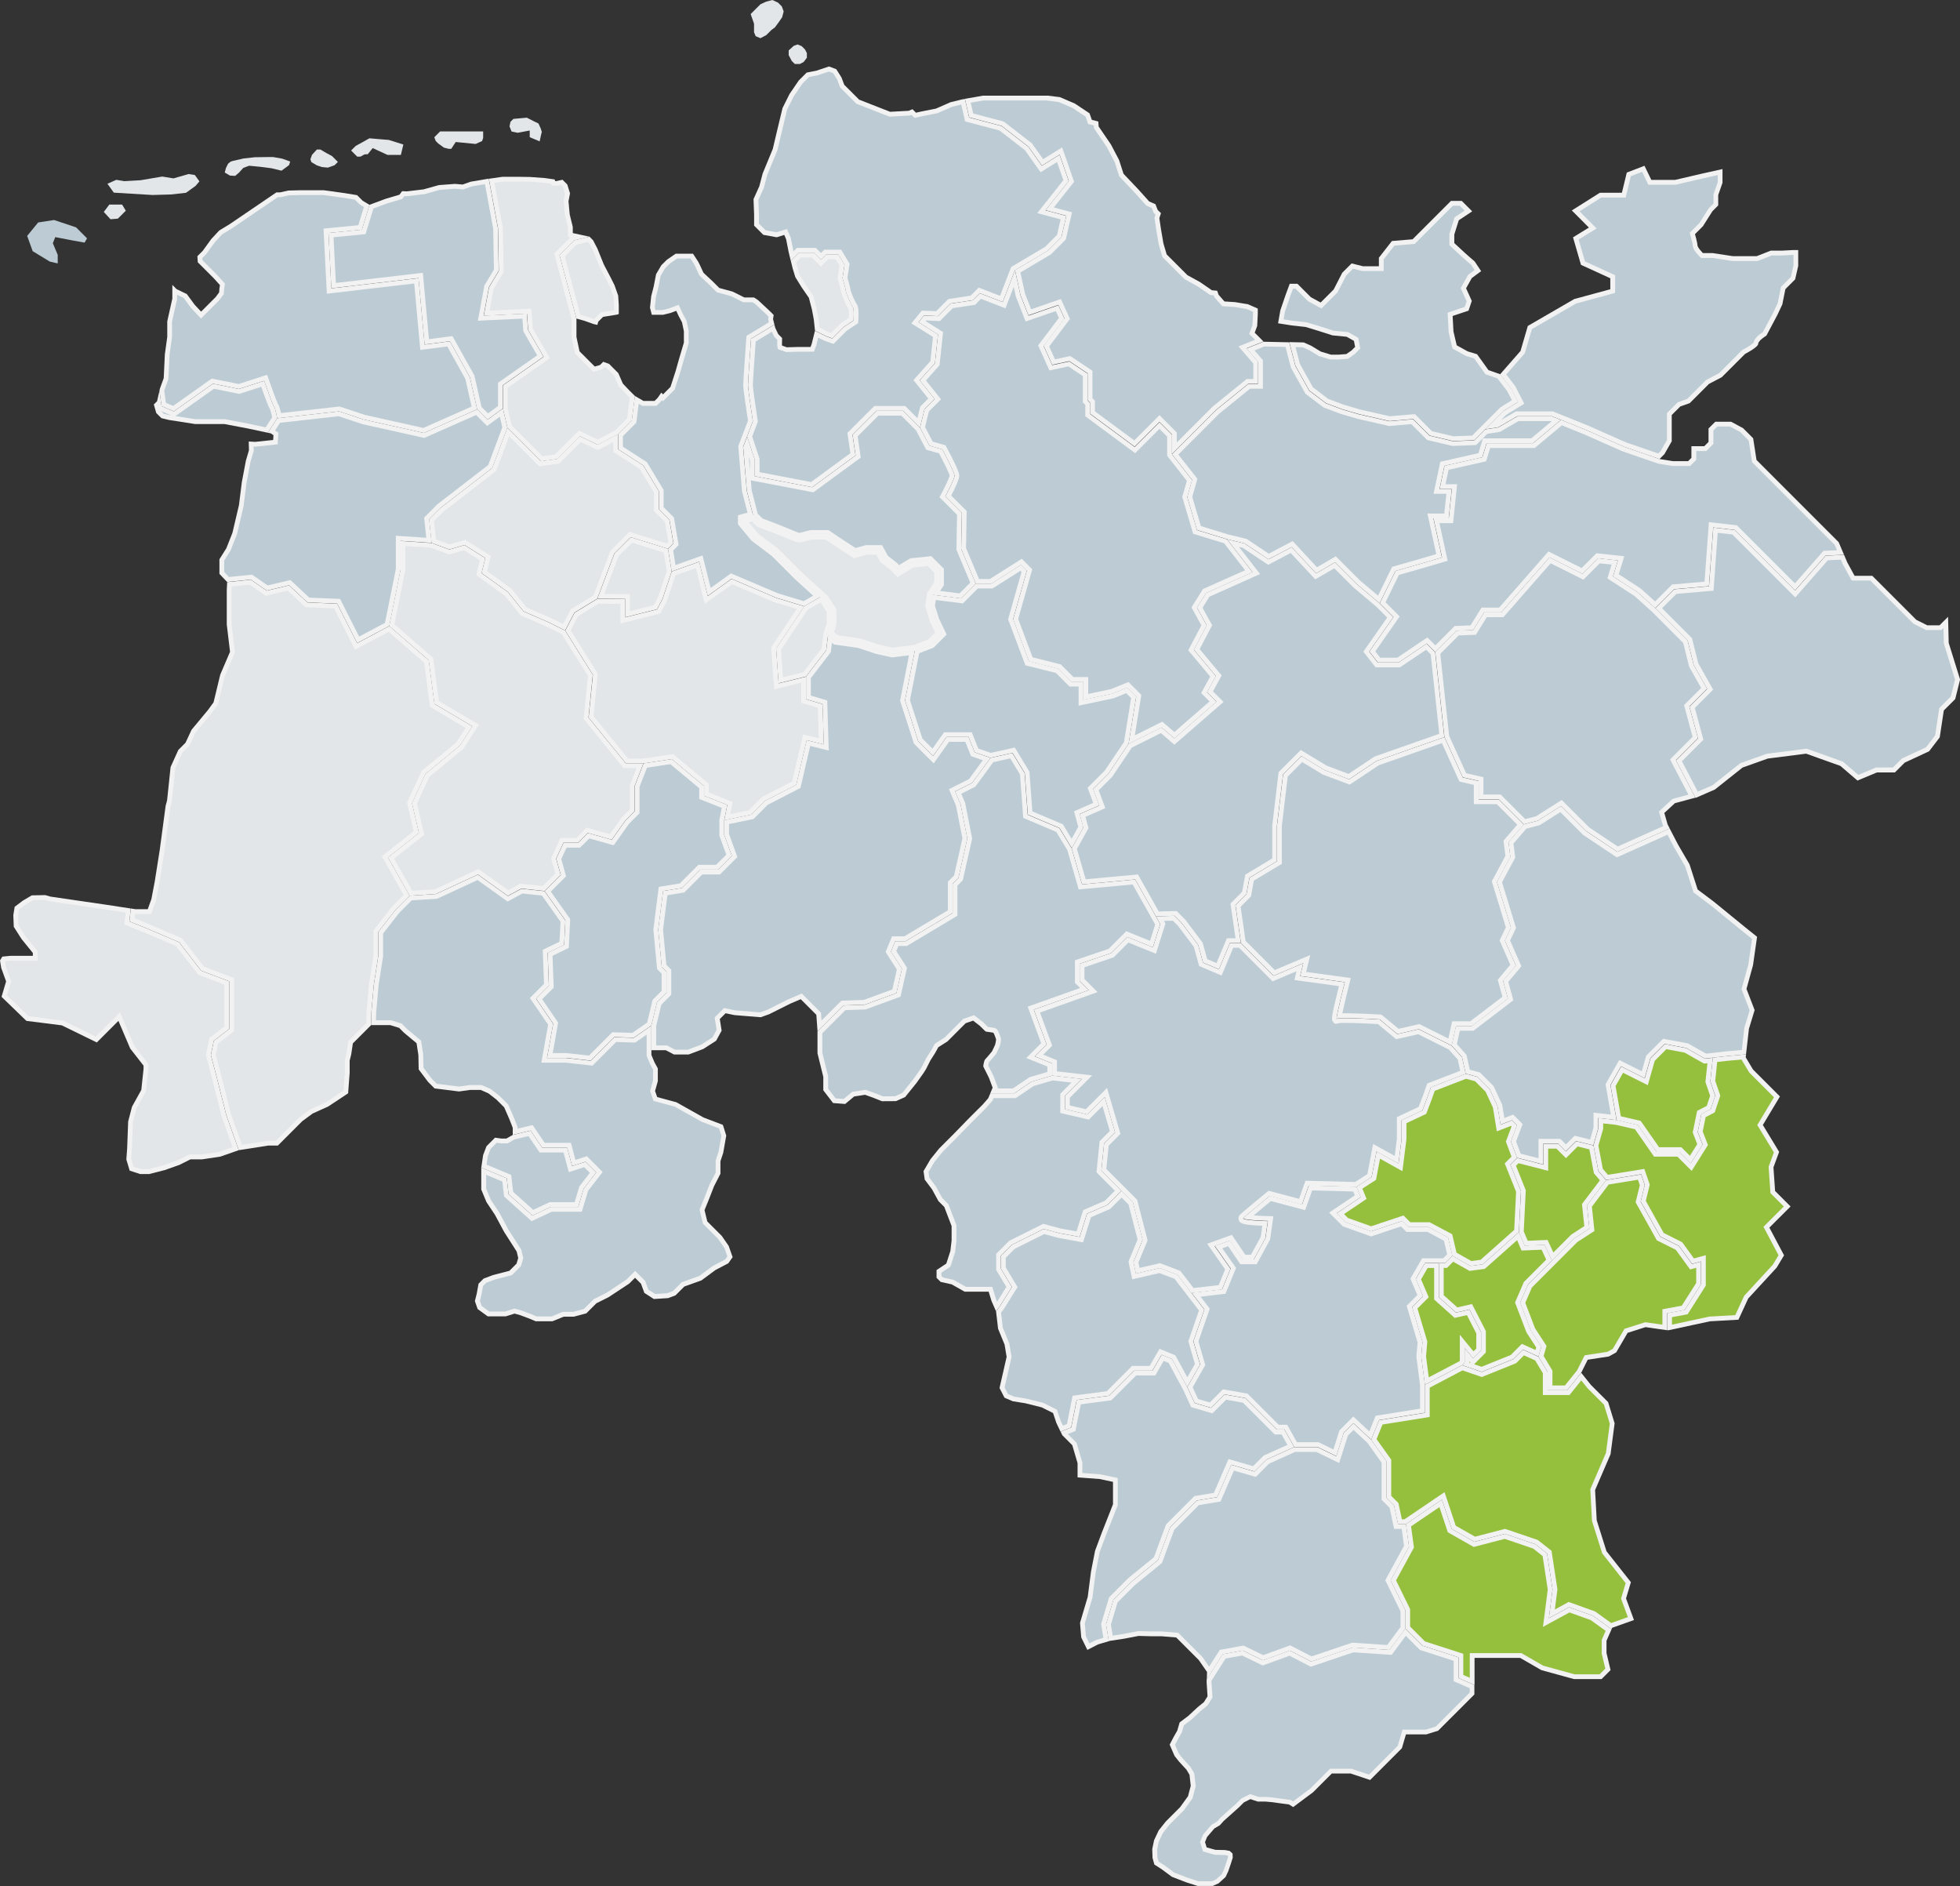
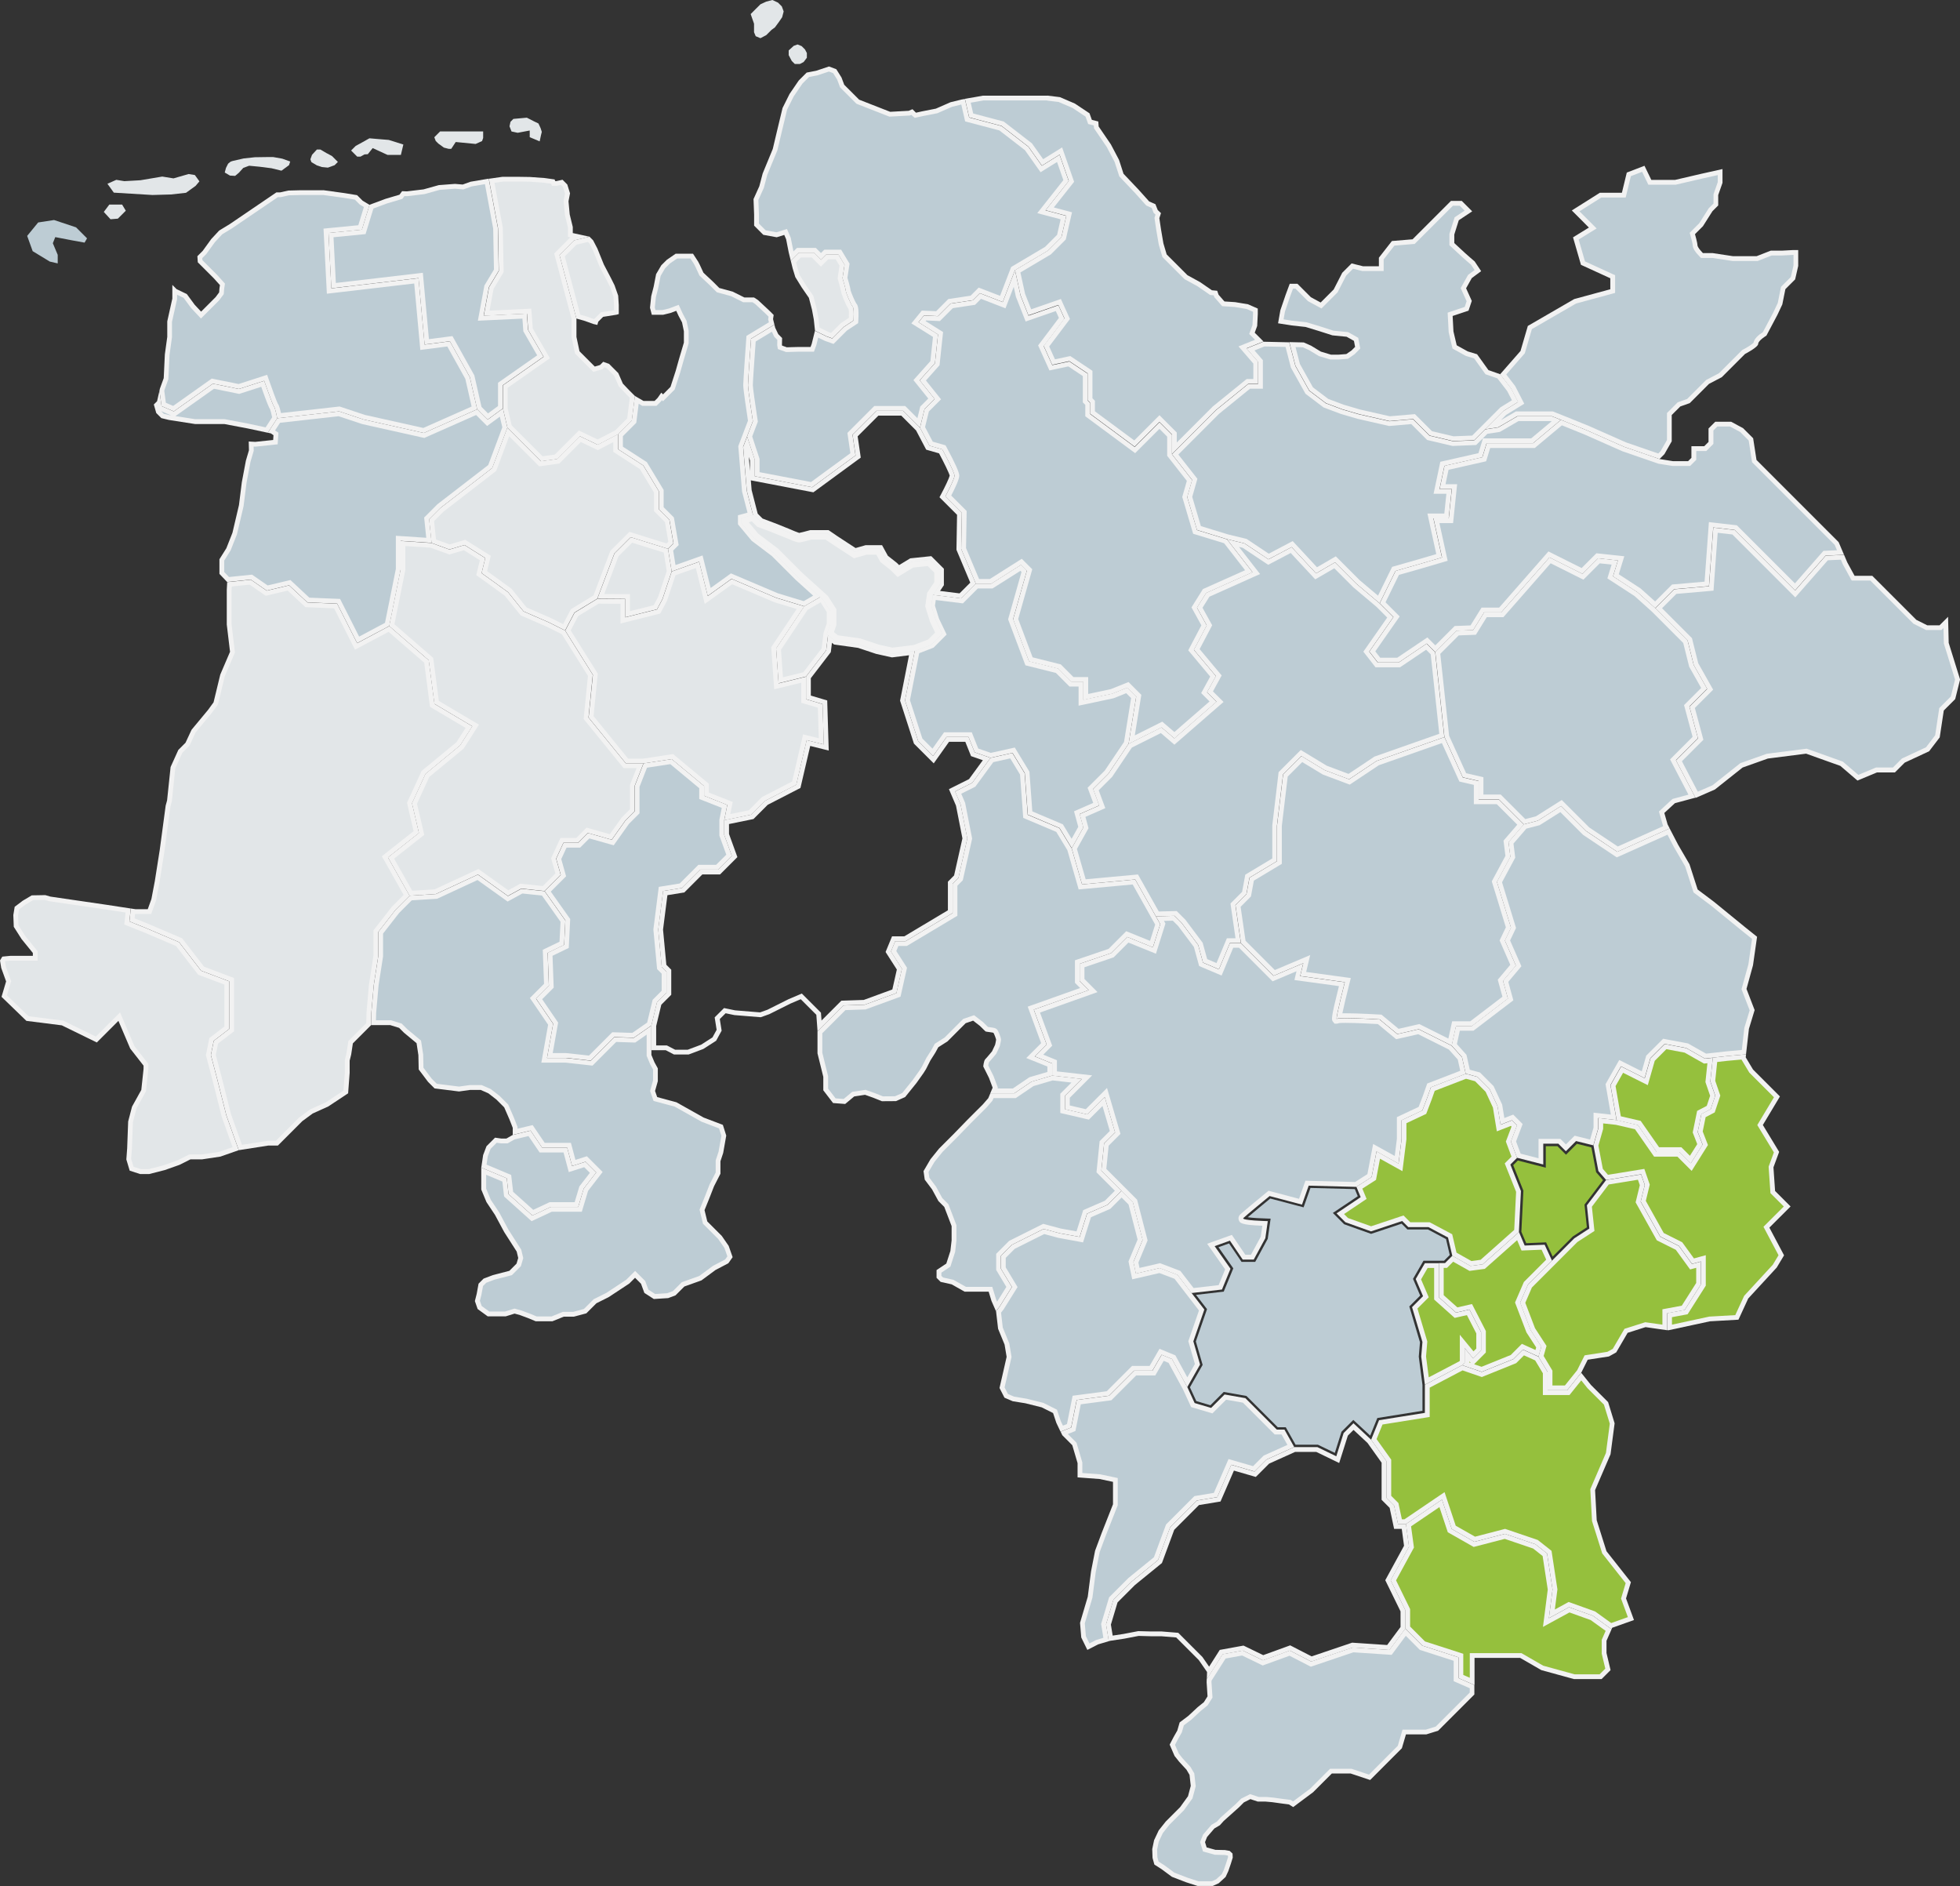
<svg xmlns="http://www.w3.org/2000/svg" id="Ebene_2" data-name="Ebene 2" viewBox="0 0 818.8 787.69">
  <rect x="0" y="0" width="818.8" height="787.69" fill="#333333" stroke="none" />
  <defs>
    <style>
      .cls-1 {
        fill: #f2f2f2;
      }

      .cls-1, .cls-2, .cls-3, .cls-4 {
        stroke-width: 0px;
      }

      .cls-2 {
        fill: #95c03d;
      }

      .cls-3 {
        fill: #bdccd4;
      }

      .cls-4 {
        fill: #e2e6e8;
      }
    </style>
  </defs>
  <g id="NewMap">
    <g>
      <path class="cls-3" d="m678.85,185.67l-15.49-6.86-9.47-3.84-5.29-2.11h-15.01l-7.98,4.63-2.32.36,5.33-5.33,6.9-4.26-3.36-6.51-4.15-5.37,8.14-9.29,3.01-10.29,18.94-10.96,15.67-4.25v-6l-12.42-5.69-2.98-10.31,7.07-4.35-7.15-7.16,10.43-6.58h9.68l2.1-8.68,6.01-2.31,2.72,5.63h10.7l11.09-2.58,7.59-1.69v4.34l-1.79,5.1v4.09l-2.21,2.21-3.96,6.25-3.66,3.65.16.57c.41,1.43.98,3.71.98,4.32,0,1.25,1.62,3.06,2.59,4.02l.29.29h4.42l8.42,1.28h10.22l5.87-2.3h4.41l4.9-.26h.99v5.52l-1.19,5.23-4.09,4.09-1.31,6.56-1.99,4.23-4.44,8.39c-1.26.77-3.62,2.44-3.69,4.08-.29.61-2.57,2.18-4.95,3.4l-.14.07-9.7,9.7-5.36,2.81-7.99,7.99-3.96,1.4-4.03,4.02v11.13l-2.86,5.01-1.51,1.5-14.21-4.9Z" />
      <path class="cls-1" d="m686.02,71.77l2.04,4.24.55,1.13h11.44l.22-.05,10.96-2.55,6.38-1.42v2.92l-1.67,4.78-.11.32v3.85l-1.84,1.84-.16.16-.12.19-3.84,6.06-3.16,3.16-.83.83.32,1.13c.44,1.56.93,3.55.94,4.05,0,1.23.97,2.82,2.88,4.73l.59.59h4.76l8.27,1.25.15.02h10.48l.35-.14,5.52-2.16h4.32s4.78-.26,4.78-.26v4.41l-1.1,4.83-3.68,3.67-.43.43-.12.59-1.23,6.14-1.92,4.08-4.32,8.15c-1.75,1.1-3.61,2.66-3.9,4.41-.56.62-2.53,1.91-4.44,2.89l-.28.14-.22.22-9.48,9.48-5.09,2.67-.27.14-.22.22-7.72,7.72-3.53,1.25-.43.15-.32.32-3.57,3.57-.59.59v11.27l-2.67,4.66-.97.97-13.54-4.67-15.49-6.86h-.03s-.03-.02-.03-.02l-9.45-3.83-5.11-2.04-.36-.14h-15.47l-.47.27-5.8,3.37,2.18-2.19,6.01-3.71,1.58-.97-.85-1.65-2.89-5.61-.08-.16-.11-.14-3.59-4.65,7.45-8.51.29-.33.12-.42,2.84-9.7,18.48-10.69,14.81-4.02,1.48-.4v-7.4l-1.17-.53-11.42-5.23-2.64-9.14,5.34-3.29,2.16-1.33-1.79-1.79-5.37-5.37,9.13-5.76h10.18l.37-1.53,1.79-7.4,4.66-1.79m1-2.53l-7.36,2.83-2.04,8.42h-9.19l-11.74,7.4,7.14,7.15-6.63,4.08,3.32,11.48,12.25,5.61v4.59l-15.06,4.09-19.39,11.23-3.06,10.46-8.54,9.75,4.59,5.95,2.89,5.61-6.21,3.83-6.04,6.04-1.53,1.53,5.53-.85,7.91-4.59h14.55l5.11,2.04,9.44,3.83,15.57,6.89,14.8,5.1,2.04-2.04,3.06-5.36v-10.98l3.57-3.57,3.96-1.4,8.04-8.04,5.36-2.81,9.7-9.69s5.49-2.81,5.49-4.21,3.44-3.45,3.44-3.45l4.6-8.68,2.04-4.34,1.28-6.38,4.08-4.08,1.28-5.62v-6.64h-2.04l-4.85.26h-4.59l-5.87,2.3h-9.95l-8.42-1.28h-4.08s-2.3-2.3-2.3-3.32-1.02-4.59-1.02-4.59l3.32-3.32,3.96-6.25,2.42-2.42v-4.34l1.79-5.1v-5.76l-8.82,1.97-10.97,2.55h-9.95l-2.85-5.89h0Z" />
    </g>
    <g>
      <polygon class="cls-3" points="200.26 170.46 197.23 157.16 188.5 141.47 178.31 142.78 175.76 115.06 139.39 119.32 138.3 98.2 151.97 96.86 155.21 86.32 161.44 84 167.5 82.21 168.48 80.88 170.02 80.94 177.13 80.1 183.49 78.32 190.08 77.82 193.44 78.1 196.82 76.89 203.4 75.78 207.03 95.35 207.36 112.85 203.34 119.56 200.86 132.89 219.19 132.03 219.64 138.09 225.76 148.72 209.07 160.4 209.07 170.11 203.79 173.99 200.26 170.46" />
      <path class="cls-1" d="m202.59,76.93l3.44,18.53.32,17.13-3.79,6.31-.19.31-.07.35-2.21,11.91-.46,2.48,2.52-.12,16.09-.76.36,4.86.03.45.23.39,5.55,9.64-15.51,10.86-.85.6v9.72l-4.18,3.06-2.72-2.72-2.93-12.88-.06-.28-.14-.25-8.34-14.97-.66-1.18-1.34.17-8.49,1.1-2.36-25.67-.19-2.04-2.04.24-34.29,4.01-.98-19.1,12.05-1.18,1.33-.13.39-1.27,2.9-9.43,5.71-2.12,5.74-1.7.64-.19.4-.54.47-.63.93.04h.16s.16-.01.16-.01l6.96-.83.15-.02.15-.04,6.19-1.73,6.41-.49,3.07.26.43.04.41-.15,3.09-1.11,5.52-.94m1.61-2.29l-.49.07-7.15,1.21-3.26,1.17-3.23-.27-6.76.51-6.38,1.78-6.96.83-1.99-.08-1.1,1.48-5.81,1.72-6.7,2.49-3.19,10.38-13.95,1.36,1.19,23.14,36.41-4.26,2.55,27.73,10.55-1.36,8.34,14.97,3.06,13.44,4.34,4.34,6.38-4.68v-9.7l17.01-11.91-6.46-11.22-.51-6.8-18.04.85,2.21-11.91,4.08-6.8-.34-17.87-3.83-20.61h0Z" />
    </g>
    <polygon class="cls-4" points="183.15 59.99 185.45 61.65 187.42 62.16 188.51 62.16 190.38 59.31 198.71 60.12 201.39 58.91 201.84 57.63 201.84 54.89 192.4 54.89 183.85 54.89 181.43 57.32 182.03 58.88 183.15 59.99" />
    <polygon class="cls-4" points="149.23 65.42 150.59 65.42 152.29 64.48 153.65 64.4 155.69 61.85 161.9 64.7 167.47 64.7 168.5 60.36 162.41 58.44 158.25 58.1 154.33 57.76 151.61 59.29 148.59 60.95 146.68 62.86 147.78 63.97 149.23 65.42" />
    <g>
      <polygon class="cls-4" points="212.85 178.11 211.07 170.5 211.07 161.44 228.41 149.3 221.6 137.48 221.04 129.94 203.29 130.77 205.24 120.28 209.37 113.39 209.03 95.15 205.37 75.48 209.97 74.82 216.86 74.82 221.37 74.88 227.44 75.32 230.94 75.81 231.25 76.6 232.49 76.6 234.65 76.13 236.07 77.54 237.07 80.76 236.45 83.97 236.98 89.68 238.25 94.86 238.25 98.1 241.77 98.87 239.33 99.45 232.6 106.18 239.78 133.15 239.78 140.78 241.14 147.17 248.15 154.18 251.13 153.3 252.21 152.22 253.85 152.81 257.41 156.37 259.33 160.76 262.13 163.7 264.16 165.73 262.97 175.18 257.62 180.52 249.69 184.64 242.02 180.98 232.23 190.77 226.33 191.59 212.85 178.11" />
      <path class="cls-1" d="m216.84,75.82l4.46.06,6,.44,2.92.4.34.88h2.04l.21-.05,1.53-.34.85.85.85,2.75-.54,2.83-.05.28.03.28.51,5.49v.15s.05.14.05.14l1.22,5v3.92l1,.22-5.94,5.95-.81.81.3,1.11,6.99,26.29v7.6l.04.21,1.28,6,.12.58.42.42,6.38,6.38.84.84,1.14-.34,2.17-.64.49-.14.36-.36.45-.45.83.3,3.26,3.27,1.77,4.06.14.32.24.26,2.71,2.85,1.67,1.67-1.09,8.62-5,5-7.35,3.82-6.59-3.14-1.28-.61-1,1-9.05,9.05-5.07.71-12.93-12.93-1.69-7.22v-8.42l16.16-11.32,1.5-1.05-.91-1.59-6.24-10.83-.47-6.35-.15-1.94-1.94.09-15.51.73,1.69-9.07,3.9-6.5.3-.49v-.57s-.35-17.87-.35-17.87v-.16s-.03-.16-.03-.16l-3.45-18.57,3.5-.5h6.8m.02-2h-6.96l-5.7.82,3.83,20.61.34,17.87-4.08,6.8-2.21,11.91,18.04-.85.51,6.8,6.46,11.22-17.01,11.91v9.7l1.87,8,14.03,14.04,6.72-.93,9.53-9.53,7.49,3.57,8.51-4.42,5.7-5.7,1.3-10.27-2.36-2.36-2.68-2.81-1.92-4.4-3.85-3.85-2.45-.87-1.35,1.35-2.17.64-6.38-6.38-1.28-6v-7.65l-7.06-26.54,6.12-6.12,6.43-1.53-7.02-1.53v-2.55l-1.28-5.23-.51-5.49.64-3.32-1.15-3.7-1.98-1.98-2.59.57h-.45l-.27-.7-4.15-.58-6.12-.44-4.53-.07h0Z" />
    </g>
    <polygon class="cls-4" points="216.26 55.46 221.29 54.51 221.3 57.31 225.45 59.04 226.02 56.36 226.34 55.08 225.83 53.49 224.94 51.57 223.09 50.68 220.09 49.15 214.47 49.66 213.26 50.87 212.85 52.75 213.69 54.91 216.26 55.46" />
    <g>
      <path class="cls-3" d="m152.15,174.25l-10.37-3.45-25.17,2.81c-.72-3.49-1.19-4.24-1.39-4.48-.42-.72-2.3-5.81-3.91-10.41l-.32-.92-11.23,3.62-11.06-2.24-16.22,11.49-4.07-1.76-.77-5.73.14-.61,1.62-4.45.47-10.06,1.01-7.31v-6.42l2.12-9.53v-3.39l.2.2,4.19,2.01,3.18,4.32,3.43,3.66,6.84-6.85,1.68-2.27.15-1.88.28-1.85-2.93-3.24-6.41-6.4-.11-1.73,1.95-1.95,3.58-4.95,3.18-3.42,4.28-2.61,9.42-6.41,5.17-3.51,4.71-3.21h1.39l3.39-.77,5.13-.13h9.35s8.74,1.21,8.74,1.21l4.92.8,2.19,2.19,2.31,1.38-2.76,8.99-14.24,1.39,1.3,25.16,36.45-4.26,2.55,27.74,10.9-1.41,7.94,14.26,2.85,12.5-21.23,9.4-24.81-5.53Z" />
      <path class="cls-1" d="m134.99,81.43l8.62,1.19,4.63.75,1.87,1.87.17.17.21.13,1.53.92-2.34,7.61-12.63,1.23-1.9.19.1,1.91,1.19,23.14.11,2.13,2.12-.25,34.37-4.02,2.36,25.69.19,2.07,2.06-.27,9.2-1.19,7.54,13.54,2.63,11.55-20.18,8.94-24.44-5.45-10.11-3.37-.42-.14-.44.05-24.05,2.69c-.61-2.75-1.05-3.58-1.35-3.96-.49-.98-2.29-5.85-3.8-10.17l-.64-1.84-1.86.6-10.05,3.24-10.38-2.1-.85-.17-.71.5-15.41,10.92-3.04-1.32-.67-4.99.08-.37,1.54-4.25.1-.29v-.3s.48-9.82.48-9.82l1-7.24.02-.14v-6.38l2.08-9.31.05-.22v-1.81l2.73,1.31,3,4.07.07.1.08.09,2.68,2.86,1.41,1.51,1.46-1.46,6.06-6.06.1-.1.09-.12,1.47-1.98.34-.46.04-.57.12-1.52.21-1.38.14-.93-.63-.7-2.61-2.89-.03-.04-.04-.04-6.1-6.1-.06-.9,1.57-1.57.11-.11.09-.13,3.5-4.83,3.04-3.28,4.17-2.54.04-.03.04-.03,9.38-6.38,5.17-3.51,4.46-3.03h1.19l.22-.05,3.19-.72,4.98-.12h9.31m.14-2h-9.44l-5.23.13-3.38.76h-1.58l-4.97,3.38-5.17,3.51-9.38,6.38-4.4,2.68-3.32,3.57-3.57,4.93-2.21,2.21.17,2.55,6.64,6.63,2.61,2.89-.21,1.45-.12,1.59-1.47,1.98-6.06,6.06-2.68-2.86-3.29-4.48-4.26-2.04-1.79-1.79v5.7l-2.12,9.53v6.47l-1.01,7.33-.47,9.91-1.59,4.37-.19.84.87,6.47,5.11,2.21,16.33-11.57,10.89,2.21,10.55-3.4s3.57,10.21,4.08,10.72c.51.51,1.36,4.93,1.36,4.93l25.86-2.89,10.21,3.4,25.18,5.62,22.29-9.87-3.06-13.44-8.34-14.97-10.55,1.36-2.55-27.73-36.41,4.26-1.19-23.14,13.95-1.36,3.19-10.38-2.87-1.72-2.33-2.33-5.26-.86-8.8-1.21h0Z" />
    </g>
    <polygon class="cls-4" points="98.23 73.46 99.76 72.18 101.63 70.13 104.08 69.22 108.4 69.63 113.42 70.27 117.58 71.29 120.73 68.99 121.24 67.46 117.93 66.27 114.1 65.59 111.97 65.59 106.44 65.67 101.76 66.18 97.25 67.21 96.36 67.5 95.3 68.35 94.4 70.14 93.89 72.05 96.06 73.33 98.23 73.46" />
    <polygon class="cls-4" points="63.69 81.44 71.39 81.22 77.71 80.52 81.71 77.63 83.31 75.74 81.41 73.11 78.8 72.68 72.48 74.5 67.78 73.74 58.65 75.28 51.95 75.66 48.59 75.11 44.88 76.75 47.55 80.46 63.69 81.44" />
    <polygon class="cls-4" points="132.39 69.08 134.43 69.76 136.98 70.01 139.79 68.99 141.15 67.63 140.21 66.69 138.68 65.16 136.3 63.89 133.83 62.44 132.39 62.44 130.35 64.65 129.66 66.53 130.09 67.71 132.39 69.08" />
    <polygon class="cls-4" points="49.23 91.32 52.55 88 51.02 85.45 45.66 85.45 43.36 88.51 46.17 91.57 49.23 91.32" />
    <g>
      <polygon class="cls-3" points="141.45 251.14 128.82 250.62 121.04 243.36 111.6 245.59 105.02 241.04 95.28 242.05 92.66 239.29 92.66 233.86 95.45 229.43 98.06 222.81 100.81 211.12 102.01 201.54 103.7 192.58 105 188.19 104.93 185.46 106.65 185.55 115.06 184.67 115.28 181.25 113.51 180.08 116.4 175.65 141.57 172.83 151.62 176.18 177.17 181.88 199.13 172.15 203.59 176.61 209.44 172.32 210.9 178.55 204.81 194.84 183.38 211.38 178.23 216.53 179.18 225.69 166.37 224.84 166.37 237.72 161.72 260.81 149.6 267.26 141.45 251.14" />
      <path class="cls-1" d="m198.91,173.34l3.37,3.37,1.21,1.21,1.38-1.01,3.94-2.89,1.04,4.46-5.89,15.74-21.15,16.32-.1.08-.09.09-4.76,4.76-.67.67.1.95.78,7.51-10.57-.7-2.13-.14v13.85l-4.54,22.52-10.8,5.74-7.42-14.68-.53-1.05-1.17-.05-11.68-.48-7.12-6.64-.78-.73-1.04.25-8.49,2.01-5.9-4.09-.61-.42-.74.08-8.89.92-2-2.11v-4.75l2.58-4.11.1-.16.07-.17,2.55-6.46.05-.14.03-.14,2.72-11.57.02-.1v-.11s1.2-9.47,1.2-9.47l1.67-8.86,1.25-4.24.09-.3v-.31s-.04-1.49-.04-1.49l.56.03h.16s.16,0,.16,0l7.49-.79,1.68-.18.11-1.68.13-2,.08-1.16-.96-.64-.46-.31,2.09-3.2,24.48-2.74,9.79,3.26.1.03.1.02,25.18,5.62.64.14.6-.27,21.03-9.31m11.17-2.72l-6.38,4.68-4.34-4.34-22.29,9.87-25.18-5.62-10.21-3.4-25.86,2.89-3.93,6.04,1.21.26,1.15.77-.13,2-7.49.79-2.72-.15.09,3.66-1.28,4.34-1.7,9.02-1.19,9.53-2.72,11.57-2.55,6.46-2.89,4.59v6.12l3.23,3.4,9.87-1.02,6.64,4.59,9.36-2.21,7.66,7.14,12.42.51,8.34,16.5,13.44-7.15,4.76-23.65v-11.91l12.93.85-1.02-9.87,4.76-4.76,21.61-16.67,6.3-16.84-1.87-8h0Z" />
    </g>
    <g>
      <polygon class="cls-4" points="95.49 465.46 91.61 450.07 89.11 440.59 90.19 435.23 96.74 430.23 96.74 409.13 84.62 404.57 75.45 392.67 61.26 386.62 55.13 384.17 55.51 380.56 56.54 380.71 62.42 380.71 64.21 375.72 65.64 368.18 67.72 355.03 70.19 336.61 70.78 334.45 72.22 320.6 75.31 313.77 78.31 310.77 80.86 305.31 87.62 297.16 90.12 293.73 92.95 282.03 97.11 272.34 95.72 260.73 95.72 246.33 95.84 244 104.49 243.11 111.19 247.75 120.46 245.56 128 252.59 140.2 253.09 148.73 269.98 162.47 262.68 178.16 276.27 180.56 294.58 195.91 303.66 191.45 310.65 176.93 322.6 171.08 335.37 173.91 347.51 160.8 357.85 169.87 373.93 164.49 379.3 157.01 388.9 157.01 399.2 155.15 411.2 154.12 422.84 154 427.73 146.46 435.28 145.71 440.26 145.06 442.84 145.06 448.06 144.46 456.05 136.64 461.22 130.11 464.17 125.63 467.46 115.66 477.43 111.91 477.43 100.4 479.23 95.49 465.46" />
      <path class="cls-1" d="m104.23,244.14l6.03,4.17.73.51.87-.2,8.31-1.96,6.88,6.41.54.51.74.03,11.24.46,7.81,15.45.92,1.82,1.8-.96,12.23-6.5,14.89,12.9,2.28,17.45.13.97.84.5,14.04,8.3-3.82,5.99-14.22,11.71-.35.29-.19.42-5.62,12.25-.28.62.16.67,2.6,11.18-11.93,9.42-1.34,1.06.84,1.49,8.27,14.67-4.8,4.8-.09.09-.08.1-7.23,9.27-.42.54v10.57l-1.85,11.93v.06s-.02.07-.02.07l-1.02,11.57v.06s0,.06,0,.06l-.11,4.43-7.03,7.03-.46.47-.1.65-.69,4.56-.61,2.46-.06.24v5.27l-.56,7.5-7.34,4.86-6.36,2.87-.19.09-.17.13-4.34,3.19-.12.09-.11.11-9.62,9.62h-3.41l-.15.02-10.61,1.66-4.6-12.9-3.89-15.41-2.44-9.25.96-4.76,5.86-4.48.79-.6v-22.28l-1.29-.49-11.21-4.22-8.84-11.46-.32-.41-.48-.2-13.99-5.97-5.4-2.16.19-1.82h.07s.15.01.15.01h6.51l.48-1.32,1.53-4.25.05-.15.03-.16,1.42-7.47v-.03s.01-.03.01-.03l2.08-13.16,2.45-18.33.55-2.02.04-.16.02-.16,1.42-13.61,2.95-6.52,2.75-2.75.25-.25.15-.32,2.41-5.18,6.68-8.06.04-.05.04-.05,2.34-3.21.23-.32.09-.39,2.76-11.42,4.02-9.37.21-.49-.06-.53-1.35-11.28v-14.29l.08-1.47,7.43-.77m.53-2.07l-9.87,1.02-.17,3.23v14.46l1.36,11.4-4.08,9.53-2.8,11.58-2.34,3.21-6.85,8.25-2.52,5.41-3.01,3.01-3.23,7.14-1.46,13.93-.59,2.15-2.47,18.46-2.07,13.12-1.42,7.47-1.53,4.25h-5.1l-1.99-.3-.56,5.41,6.81,2.72,13.95,5.95,9.19,11.91,11.74,4.42v19.91l-6.46,4.94-1.2,5.95,2.55,9.7,3.91,15.48,5.19,14.55,12.25-1.92h4.08l10.21-10.21,4.34-3.19,6.51-2.94,8.29-5.49.64-8.55v-5.1l.64-2.55.7-4.66,7.59-7.59.13-5.23,1.02-11.57,1.87-12.08v-10.04l7.23-9.27,5.87-5.87-9.02-15.99,12.93-10.21-2.89-12.42,5.62-12.25,14.46-11.91,5.11-8-15.82-9.36-2.38-18.2-16.5-14.29-13.44,7.15-8.34-16.5-12.42-.51-7.66-7.14-9.36,2.21-6.64-4.59h0Z" />
    </g>
    <g>
      <polygon class="cls-4" points="248.21 134.36 244.69 133.1 241.6 132.22 234.83 106.78 240.35 101.26 245.96 99.93 246.98 100.95 248.7 104.26 251.34 110.81 254.31 116.51 255.81 119.5 257.27 123.65 257.52 127.47 257.52 130.41 257.36 130.45 251.49 131.39 249.03 133.84 248.85 134.51 248.21 134.36" />
      <path class="cls-1" d="m245.64,101.03l.52.52,1.6,3.09,2.64,6.55.04.09.05.09,2.92,5.58,1.47,2.95,1.4,3.96.23,3.62v2.1l-4.86.77-.64.1-.46.46-2.04,2.04-.34.34-3.15-1.12-.06-.02-.06-.02-2.48-.71-6.47-24.33,4.91-4.91,4.79-1.14m.62-2.2l-6.43,1.53-6.12,6.12,7.06,26.54,3.57,1.02,3.57,1.28,1.63.37.37-1.33,2.04-2.04,5.61-.89.93-.27v-3.75l-.25-3.96-1.53-4.34-1.53-3.06-2.94-5.61-2.68-6.63-1.79-3.45-1.53-1.53h0Z" />
    </g>
    <g>
      <polygon class="cls-4" points="58.68 489.3 54.99 488.1 53.79 484.11 54.12 479.7 54.55 468.5 56.1 462.52 60.01 455.48 60.97 446.46 60.97 444.68 55.27 437.39 49.81 424.58 40.25 434.14 26.11 427.23 11.47 425.38 1.77 416 3.61 409.82 1.48 403.98 1.05 401.31 1.56 400.46 4.37 400.19 14.72 400.19 14.72 397.63 9.81 391.59 6.73 386.76 6.55 382.22 7.04 379.27 10.07 376.99 13.55 374.92 18.84 374.83 20.84 375.42 44.22 378.83 53.53 380.25 52.99 385.46 60.5 388.47 74.18 394.31 83.39 406.24 94.74 410.52 94.74 429.24 88.37 434.1 87.06 440.65 89.67 450.57 93.58 466.04 98.46 479.74 91.84 482.05 84.35 483.17 79.35 483.17 74.6 485.55 68.53 487.7 62.23 489.3 58.68 489.3" />
      <path class="cls-1" d="m18.71,375.84l1.79.52.13.04.14.02,1.3.19,22,3.21,8.38,1.28-.37,3.51-.16,1.5,1.4.56,6.76,2.7,13.47,5.75,8.87,11.5.35.45.53.2,10.44,3.94v17.53l-5.68,4.34-.6.46-.15.74-1.2,5.95-.09.45.12.45,2.55,9.68,3.91,15.48.02.09.03.09,4.51,12.65-5.58,1.95-7.32,1.1h-5.17l-.42.21-4.48,2.24-5.93,2.1-6.17,1.57h-3.26l-3.04-.98-1-3.32.32-4.22v-.04s0-.04,0-.04l.42-11.05,1.5-5.75,3.75-6.75.2-.35.04-.4.94-8.76v-.11s.01-.11.01-.11v-2.07l-.42-.54-5.41-6.92-4.83-11.33-1.16-2.72-2.09,2.09-8.01,8.01-13.35-6.52-.3-.15-.33-.04-14.14-1.79-9.03-8.73,1.57-5.28.19-.63-.23-.62-1.98-5.44-.36-2.22.06-.1.96-.09,1.26-.12h11.35v-3.92l-.45-.55-4.65-5.72-2.9-4.55-.16-4.17.41-2.46,2.66-2.01,3.21-1.9,4.88-.08m.27-2l-5.71.1-3.76,2.23-3.38,2.55-.57,3.45.19,4.91,3.25,5.11,4.72,5.81v1.21H4.28l-1.36.13-1.96.19-.96,1.6.51,3.13,2.04,5.62-1.91,6.44,10.38,10.04,14.8,1.87,14.63,7.15,9.02-9.02,4.93,11.57,5.57,7.13v1.38l-.94,8.76-3.87,6.97-1.62,6.21-.42,11.27-.34,4.59,1.4,4.68,4.34,1.41h3.83l6.5-1.66,6.13-2.17,4.59-2.3h4.85l7.66-1.15,7.66-2.68-5.19-14.55-3.91-15.48-2.55-9.7,1.2-5.95,6.46-4.94v-19.91l-11.74-4.42-9.19-11.91-13.95-5.95-6.81-2.72.56-5.41-10.26-1.57-22.01-3.21-1.3-.19-2.08-.61h0Z" />
    </g>
    <g>
      <path class="cls-3" d="m103.78,177.98l-9.98-1.89h-12.27l-10.81-1.69-2.79-.68-1.75-1.75-.79-2.76.92-.92.27,2,6.14,2.66,16.44-11.65,10.72,2.18,9.87-3.18c3.06,8.7,3.72,9.85,3.94,10.12.24.42.72,2.35,1.06,4.08l-3.33,5.12-7.65-1.64Z" />
      <path class="cls-1" d="m109.13,161.55c2.57,7.27,3.33,8.87,3.7,9.39.21.49.57,1.96.86,3.35l-2.73,4.2-7.02-1.51-9.87-1.87-.18-.03h-12.28l-8.32-1.3.48-.34,15.62-11.07,10.04,2.04.51.1.5-.16,8.69-2.8m-41.8,10.15l4.14,1.8-.52-.08-2.52-.61-1.1-1.1m43.04-12.65l-10.55,3.4-10.89-2.21-16.33,11.57-5.11-2.21-.87-6.47-1,4.43-1.36,1.36,1.02,3.57,2.13,2.13,3.15.76,10.89,1.7h12.25l9.87,1.87,8.32,1.78,3.93-6.04s-.85-4.42-1.36-4.93c-.51-.51-4.08-10.72-4.08-10.72h0Z" />
    </g>
    <polygon class="cls-3" points="20.79 109.24 24.11 110.01 24.11 106.43 22.07 101.58 23.09 99.03 29.72 100.31 35.34 101.33 36.36 99.54 31.77 94.95 22.58 91.89 15.94 92.91 11.35 98.52 13.65 104.9 20.79 109.24" />
    <g>
      <polygon class="cls-4" points="229.74 259.04 219.37 254.53 212.98 246.62 207.26 242.46 202.35 238.94 203.9 232.6 194.23 226.53 187.81 228.43 181.23 226.04 180.32 217.27 184.7 212.89 206.48 196.08 212.34 180.42 225.62 193.71 233.17 192.66 242.43 183.4 249.73 186.88 257.22 182.98 257.22 188.18 268.03 195.15 274.23 205.44 274.23 213.06 278.72 217.55 280.28 226.59 278.78 228.1 263.21 223.25 255.83 230.63 248.73 249.4 239.26 255.15 235.67 262.01 229.74 259.04" />
      <path class="cls-1" d="m212.73,182.23l11.83,11.84.7.7.99-.14,6.72-.93.66-.09.47-.47,8.53-8.53,6.21,2.96.9.43.88-.46,5.58-2.9v4.09l.92.59,10.16,6.55,5.94,9.85v7.76l.59.59,3.97,3.97,1.42,8.22-.71.71-14.41-4.49-1.15-.36-.85.85-6.81,6.8-.3.3-.15.4-6.9,18.24-8.94,5.43-.48.29-.26.49-3,5.75-5.05-2.53-.05-.02-.05-.02-10.1-4.4-6.16-7.61-.17-.2-.21-.15-5.62-4.09-4.35-3.13,1.21-4.98.34-1.4-1.22-.77-8.68-5.45-.77-.48-.87.26-5.66,1.68-5.69-2.07-.8-7.68,4-4,21.5-16.59.45-.35.2-.53,5.21-13.93m-.78-3.61l-6.3,16.84-21.61,16.67-4.76,4.76,1.02,9.87,7.48,2.72,6.29-1.87,8.68,5.45-1.53,6.29,5.45,3.91,5.62,4.08,6.46,7.99,10.55,4.59,6.8,3.4,3.91-7.49,9.53-5.79,7.14-18.88,6.81-6.8,15.57,4.85,2.29-2.3-1.7-9.87-4.42-4.42v-7.49l-6.47-10.72-10.55-6.8v-6.3l-8.51,4.42-7.49-3.57-9.53,9.53-6.72.93-14.03-14.04h0Z" />
    </g>
    <g>
      <polygon class="cls-3" points="223.97 550.8 221.09 549.6 217.61 548.31 214.95 547.57 211.11 548.76 204.06 548.76 200.36 546.07 199.42 543.33 200.11 540.56 200.83 536.59 202.57 534.86 206.21 533.49 213.31 531.65 216.68 528.28 217.53 525.42 216.79 522.31 211.46 514 207.68 506.93 204.11 501.57 202.05 496.61 202.05 489.12 210.76 492.78 211.5 499.21 222.23 508.84 230.28 505.08 242.29 505.08 244.75 496.89 250.4 489.58 244.88 484.06 239.69 485.71 237.72 478.33 227.02 478.33 222.08 471.04 215.2 472.7 215.2 470.84 213.73 467.09 211.46 461.91 208.03 458.48 204.5 455.75 201.01 454.21 196.26 454.21 191.73 454.84 182 453.62 179.55 451.17 175.89 446.32 175.77 440.58 174.94 435.16 169.41 430.58 167.26 428.42 163.18 427.16 156.01 427.16 156.12 422.95 157.13 411.44 159.01 399.35 159.01 389.58 165.99 380.63 171.55 375.07 182.33 374.4 199.58 366.4 212.13 375.36 218.02 372.15 226.96 373.09 235.17 384.69 234.71 393.96 227.76 397.3 228.28 411.3 222.64 416.94 230.02 427.75 227.34 442.81 236.39 442.81 247.14 444 257 434.15 265.07 434.4 271.13 430.2 271.13 440.74 272.5 444.03 273.81 446.41 273.81 451.37 272.61 455.63 273.78 458.97 282.21 461.25 293.52 467.6 301.18 470.52 302.36 474.29 301.14 481.25 299.96 484.78 299.96 489.93 297.37 494.99 295.31 500.27 293.28 505.28 294.57 510.59 300.77 516.78 303.51 520.74 304.95 524.85 303.6 526.79 298.39 529.52 292.58 533.81 285.36 536.39 281.65 540.1 278.93 541.12 273.41 541.47 270.02 539.28 268.65 535.56 265.3 532.21 262.24 535.27 253.76 540.85 248.57 543.45 244.43 547.59 239.58 548.89 235.31 548.89 230.59 550.8 223.97 550.8" />
      <path class="cls-1" d="m199.48,367.55l11.56,8.25,1.02.73,1.1-.6,5.07-2.76,8.18.86,7.75,10.95-.42,8.33-5.82,2.8-1.18.57.05,1.31.48,12.91-4.74,4.74-1.17,1.17.94,1.37,6.68,9.79-2.41,13.49-.42,2.35h10.19l10.23,1.14.96.11.68-.68,9.21-9.21,7.3.23.66.02.54-.38,4.22-2.93v8.83l.15.37,1.28,3.06.04.1.05.09,1.16,2.1v4.57l-1.07,3.82-.17.61.21.6.89,2.55.35.99,1.02.27,7.8,2.1,11.14,6.26.13.07.14.05,7.13,2.72.97,3.08-1.17,6.65-1.1,3.31-.1.31v5.07l-2.46,4.81-.05.09-.04.09-2.03,5.21-1.92,4.72-.24.6.15.63,1.15,4.72.13.54.4.4,5.93,5.93,2.62,3.78,1.23,3.5-.92,1.31-4.93,2.58-.14.07-.12.09-5.64,4.16-6.87,2.45-.42.15-.32.32-3.39,3.39-2.38.89-5.04.32-2.84-1.83-1.17-3.2-.15-.41-.31-.31-2.49-2.49-1.41-1.41-1.41,1.41-2.28,2.28-8.34,5.5-5,2.5-.29.15-.23.23-3.83,3.83-4.46,1.2h-4.34l-.36.15-4.36,1.77h-6.23l-2.69-1.12-.04-.02h-.04s-3.44-1.29-3.44-1.29l-.08-.03-.08-.02-2.3-.64-.57-.16-.56.17-3.41,1.06h-6.57l-3.18-2.31-.75-2.16.62-2.48.02-.06v-.06s.67-3.6.67-3.6l1.36-1.36,3.39-1.28,6.79-1.76.53-.14.39-.39,2.99-3,.36-.36.14-.48.7-2.36.15-.51-.12-.52-.64-2.68-.08-.33-.18-.29-5.19-8.1-3.79-7.08-.05-.08-.05-.08-3.46-5.2-1.94-4.68v-5.78l6.78,2.85.63,5.47.09.75.56.51,9.95,8.93.98.88,1.2-.56,7.25-3.39h12.53l.43-1.43,2.19-7.3,5-6.47,1.08-1.39-1.25-1.25-4.47-4.47-.86-.86-1.16.37-3.62,1.15-1.5-5.63-.4-1.48h-10.94l-4.25-6.27-.78-1.15-1.35.32-4.98,1.2v-.78l-.14-.35-1.4-3.57v-.04s-.03-.03-.03-.03l-2.17-4.98-.15-.35-.27-.27-3.25-3.25-.09-.09-.1-.08-3.38-2.62-.19-.15-.22-.1-3.19-1.4-.38-.17h-5.02l-.14.02-4.33.6-9.27-1.16-2.16-2.16-3.42-4.54-.11-5.35v-.13s-.02-.13-.02-.13l-.76-4.98-.12-.75-.58-.48-5.16-4.28-1.98-1.98-.35-.35-.47-.15-3.7-1.15-.29-.09h-6.3l.08-3.12,1.01-11.44,1.86-12.01.02-.15v-9.5l6.73-8.63,5.25-5.25,10.22-.63.38-.02.34-.16,16.55-7.68m.21-2.3l-17.61,8.17-10.97.68-5.87,5.87-7.23,9.27v10.04l-1.87,12.08-1.02,11.57-.13,5.23h8.04l3.7,1.15,2.04,2.04,5.23,4.34.76,4.98.13,6,3.89,5.17,2.74,2.75,10.21,1.28,4.59-.64h4.47l3.19,1.4,3.38,2.62,3.25,3.25,2.17,4.98,1.4,3.57v2.94l7.44-1.79,4.85,7.15h10.46l2.04,7.65,5.61-1.79,4.47,4.47-5.23,6.76-2.29,7.66h-11.49l-7.66,3.58-9.95-8.93-.76-6.64-10.64-4.46v9.19l2.17,5.23,3.57,5.36,3.83,7.14,5.23,8.16.64,2.68-.7,2.36-2.99,3-6.89,1.79-3.89,1.47-2.1,2.11-.77,4.21-.77,3.06,1.15,3.32,4.21,3.06h7.53l3.7-1.15,2.3.64,3.44,1.28,3.06,1.28h7.02l4.72-1.91h4.21l5.23-1.4,4.21-4.21,5.1-2.55,8.61-5.67,2.42-2.42,2.49,2.49,1.4,3.83,3.96,2.55,6-.38,3.06-1.15,3.7-3.7,7.14-2.55,5.87-4.34,5.36-2.81,1.79-2.55-1.66-4.72-2.87-4.15-6.06-6.06-1.15-4.72,1.92-4.72,2.04-5.23,2.68-5.23v-5.23l1.15-3.45,1.28-7.27-1.41-4.47-8.04-3.06-11.36-6.38-8.04-2.17-.89-2.55,1.15-4.08v-5.36l-1.4-2.55-1.28-3.06v-12.25l-7.36,5.11-8.17-.26-9.83,9.83-10.33-1.15h-7.91l2.55-14.29-7.15-10.46,5.36-5.36-.51-13.78,6.89-3.32.51-10.21-8.68-12.25-9.7-1.02-5.61,3.06-12.51-8.93h0Z" />
    </g>
    <g>
      <polygon class="cls-3" points="213.4 498.23 212.62 491.39 202.15 487 202.79 482.64 204.08 479.24 207.15 476.18 209.4 476.5 211.79 476.5 214.57 474.91 221.2 473.31 225.96 480.33 236.18 480.33 238.3 488.25 244.33 486.33 247.74 489.75 242.94 495.96 240.8 503.08 229.84 503.08 222.58 506.47 213.4 498.23" />
      <path class="cls-1" d="m220.76,474.45l4.07,6,.6.88h9.99l1.65,6.17.54,2.03,2-.64,4.45-1.42,2.36,2.36-4.15,5.37-.23.29-.11.36-1.87,6.23h-10.44l-.4.19-6.46,3.02-8.4-7.54-.68-5.88-.13-1.16-1.08-.45-9.21-3.86.51-3.48,1.18-3.1,2.56-2.56,1.69.24.14.02h2.72l.46-.26,2.43-1.39,5.82-1.4m.88-2.27l-7.44,1.79-2.68,1.53h-2.04l-2.68-.38-3.57,3.57-1.41,3.7-.77,5.23,10.64,4.46.76,6.64,9.95,8.93,7.66-3.58h11.49l2.29-7.66,5.23-6.76-4.47-4.47-5.61,1.79-2.04-7.65h-10.46l-4.85-7.15h0Z" />
    </g>
    <g>
      <path class="cls-3" d="m324.57,248.71l-19.1-8.11-9.21,6.62-3.48-13.93-11.39,4.05-1.26-7.75,2.3-2.3-1.84-10.69-4.35-4.35v-7.35l-6.73-11.16-10.28-6.63v-5.34l5.65-5.65,1.15-9.12,2.57,1.48h5.27l1.63-1.63.9-1.29.59.59,3.99-3.99,2.23-6.87,1.41-5.01,2.08-7.02v-4.97l-.82-3.94-1.56-2.95-1.3-2.82-3.24,1.22-2.88.71h-3.83l-.52-2.01.48-4.6,1-3.88,1-5.12,2.02-3.44,2.14-2.14,3.37-2.33h6.42l1.84,2.83.62,1.22,1.59,3.46,4.23,3.96,2.72,2.72,5.78,1.57,4.97,2.49h3.97c.78.49,1.31.85,1.42.94.27.27,4.15,3.87,4.59,4.28l1.45,1.45-.21,1.44.44,1.75-9.57,5.78-.04.52c-.05.72-1.28,17.66-1.28,19.47s1.67,12.73,2.01,14.95l-4.07,10.69,1.56,18.68,2.5,9.67-4.21,1.13v2.66l5.41,6.49,8.37,6.32,9.99,9.99,8.33,7.52-5.53,3.19-11.27-3.43Z" />
      <path class="cls-1" d="m288.44,107.97l1.51,2.33.58,1.14,1.51,3.28.16.36.29.27,4.06,3.8,2.53,2.53.38.38.51.14,5.42,1.48,4.67,2.34.42.21h3.91c.57.37.92.61,1.05.7.57.55,3.56,3.31,4.55,4.23l1.09,1.09-.11.75-.06.39.1.38.21.84-8.49,5.13-.89.54-.07,1.03c-.13,1.81-1.28,17.73-1.28,19.54s1.51,11.75,1.98,14.84l-3.89,10.23-.16.42.04.45,1.53,18.37v.17s.06.16.06.16l2.23,8.63-2.51.68-1.48.4v3.79l.46.56,5.11,6.12.15.18.18.14,8.23,6.21,9.94,9.94.04.04.04.03,7.27,6.57-3.97,2.29-10.81-3.29-18.53-7.87-1.04-.44-.91.66-7.56,5.43-2.86-11.44-.53-2.14-2.08.74-9.22,3.28-.98-6.06,1.57-1.57.73-.73-.18-1.02-1.7-9.87-.11-.63-.45-.45-3.84-3.84v-7.21l-.29-.48-6.47-10.72-.24-.4-.39-.25-9.63-6.21v-4.38l5.11-5.11.48-.48.09-.68.92-7.28,1.03.6.46.27h5.96l.59-.58,1.28-1.28.13-.13.1-.15.16-.23.45.45,1.41-1.41,3.11-3.12.34-.34.15-.46,2.16-6.65v-.04s.02-.04.02-.04l1.4-4.95,2.04-6.89.08-.28v-5.22l-.04-.2-.77-3.7-.06-.28-.13-.25-1.47-2.77-.91-1.98-.78-1.69-1.74.66-2.32.87-2.71.66h-2.93l-.28-1.09.46-4.34.98-3.81.02-.06v-.06s.97-4.9.97-4.9l1.87-3.19,1.99-1.99,3.04-2.1h5.56m1.09-2h-7.27l-3.7,2.55-2.3,2.29-2.17,3.7-1.02,5.23-1.02,3.95-.51,4.85.76,2.94h4.72l3.06-.75,2.43-.91.93,2.03,1.49,2.82.77,3.7v4.72l-2.04,6.89-1.4,4.97-2.16,6.65-3.11,3.12-.73-.72-1.53,2.19-1.28,1.28h-4.59l-3.64-2.1-1.3,10.27-5.7,5.7v6.3l10.55,6.8,6.47,10.72v7.49l4.42,4.42,1.7,9.87-2.29,2.3,1.53,9.44,11.48-4.08,3.57,14.29,9.95-7.15,18.63,7.91,11.74,3.57,7.1-4.09-9.31-8.41-10.04-10.04-8.34-6.29-5.11-6.12v-1.53l4.42-1.19-2.72-10.55-1.53-18.37,4.08-10.72s-2.04-13.27-2.04-15.06,1.28-19.39,1.28-19.39l9.76-5.89-.57-2.28.26-1.74-1.83-1.83s-4.3-3.99-4.59-4.27c-.16-.16-1.05-.74-1.81-1.21h-4.02l-4.85-2.42-5.61-1.53-2.55-2.55-4.08-3.83-1.53-3.32-.65-1.26-2.16-3.33h0Z" />
    </g>
    <g>
      <path class="cls-3" d="m316.3,198.04v-6.22l-3.13-9.53,2.39-6.28-.04-.26c-.82-5.3-2.03-13.65-2.03-14.9,0-1.35.79-12.6,1.24-18.81l8.15-4.92.02.08,1.39,2.93,1.43,1.43-.05,2.52.16.98,2.7.97,4.91-.13h5.88s.75-2.04.75-2.04l1.05-4.27,3.81,1.86,3.03,1.08,5.22-5.23,4.33-2.85.03-.5c.37-5.56-.38-6.31-.63-6.56-.53-.6-2.49-5.23-2.6-5.99,0-.63-.81-3.49-1.33-5.28l.87-5.75-3.03-5.04h-6.08l-1.8,1.8-2.56-2.56h-7.04l-2.44,2.44-.45-1.83-1.1-5.55-1.17-2.74-3.76,1.18-5.07-.92-3.31-3.32v-4.18l-.25-6.31,2.36-5.22,1.41-5.38,4.21-10.22,1.68-7.1,2.4-9.96,2.85-5.71,3.74-5.48,3.03-3.04,3.72-.72,5.08-1.7,2.42.91,1.93,3.07,1.18,3.14,6.53,6.53,13.36,5.22,8.13-.45,1.13-.47.96.96.42.34.55-.04,2.42-.54,5.96-1.16,6.15-2.69,4.64-1.13.28-.05,1.7,7.42,13.92,3.67,10.95,8.46,6.07,8.56,7.14-4.43,3.24,9.28-10.3,13.01,9.22,2.44-1.76,7.71-5.32,5.32-13.97,8.28-4.87,12.66-9.24-3.58-3.16,3.17-9.31,1.4-5.15,5.15-5.93-.26-3.33,4.07,8.6,5.37-1.18,11.05-6.73,7.54,6.22,7.74-3.77,3.77-1.56,6.33-6.06-6.06h-12.06l-10.6,10.6,1.26,8.58-17.28,12.66-22.75-4.36Z" />
      <path class="cls-1" d="m346.26,29.87l1.77.66,1.7,2.7,1.07,2.85.15.41.31.31,6.23,6.23.3.3.39.15,12.96,5.07.4.16.43-.02,7.74-.42.35-.02.32-.13.35-.15.45.45.07.07.08.06.07.06.75.61.95-.21,2.4-.53,5.85-1.14.22-.04.2-.09,5.96-2.61,3.85-.94,1.34,5.86.27,1.18,1.17.31,13.14,3.47,10.67,8.25,5.44,7.67,1.09,1.53,1.6-.99,5.28-3.28,2.64,7.58-9.01,11.39-1.89,2.39,2.95.78,6.81,1.8-1.48,6.49-5.03,5.03-13.56,8.04-.6.35-.25.65-4.39,11.4-7.7-2.98-1.22-.47-.92.92-2.47,2.47-8.66,1.3-.65.1-.47.47-4.61,4.61-4.99-.22-1-.04-.63.78-2.29,2.81-1.44,1.76,1.93,1.2,7.1,4.44-1.08,10.11-5.95,6.67-1.13,1.26,1.06,1.32,5.13,6.38-2.94,2.94-.4.39-.13.54-1.07,4.34-4.51-4.51-.59-.59h-12.89l-.59.59-9.95,9.95-.71.71.15.99,1.1,7.48-16.44,12.04-21.51-4.12v-5.56l-.1-.3-2.97-9.04,2.17-5.7.19-.49-.08-.52c-.98-6.36-2.02-13.69-2.02-14.75,0-1.2.69-11.18,1.2-18.22l6.75-4.08.88,1.84.15.31.24.24,1.01,1.01-.04,2.01v.18s.03.18.03.18l.05.31.19,1.16,1.1.4,1.97.71.35.13h.38s4.7-.14,4.7-.14h6.57l.48-1.31.49-1.34.04-.11.03-.11.74-3.02,2.64,1.29.1.05.11.04,2.38.85,1.19.42.89-.89,4.71-4.71,3.83-2.52.83-.55.07-.99c.38-5.77-.39-6.79-.86-7.27-.54-.77-2.14-4.54-2.37-5.47-.03-.41-.22-1.51-1.31-5.23l.78-5.17.11-.71-.37-.62-2.55-4.25-.58-.97h-7.06l-.59.59-.8.8-1.56-1.56-.59-.59h-7.87l-.59.59-.89.89v-.06s-1.09-5.44-1.09-5.44l-.04-.21-.08-.19-.78-1.81-.71-1.66-1.72.54-2.67.83-4.52-.82-2.8-2.8v-3.84s-.24-6.04-.24-6.04l2.23-4.93.07-.15.04-.16,1.37-5.23,4.16-10.08.06-.15.04-.15,1.66-7.01,2.37-9.86,2.77-5.54,3.65-5.35,2.75-2.75,3.35-.65.13-.02.12-.04,4.69-1.56m.04-2.12l-5.36,1.79-3.96.76-3.32,3.32-3.83,5.61-2.93,5.87-2.42,10.08-1.66,7.02-4.21,10.21-1.41,5.36-2.42,5.36.25,6.51v4.59l3.83,3.83,5.62,1.02,3.14-.98.78,1.81,1.08,5.49.87,3.55,3.4-3.4h6.21l2.98,2.98,2.21-2.21h5.1l2.55,4.25-.85,5.61s1.36,4.6,1.36,5.28,2.21,5.95,2.89,6.64c.68.68.34,5.79.34,5.79l-4,2.63-4.85,4.85-2.38-.85-4.87-2.38-1.34,5.42-.49,1.34h-5.21l-4.72.13-1.97-.71-.05-.31.06-2.86-1.61-1.61-1.28-2.68-.32-1.29-9.76,5.89s-1.28,17.61-1.28,19.39,2.04,15.06,2.04,15.06l-2.42,6.36,3.19,9.72v6.89l23.99,4.59,18.12-13.27-1.27-8.68,9.95-9.95h11.23l7.02,7.02,1.91-7.79,4.21-4.21-6.25-7.78,6.38-7.15,1.28-12-8.16-5.1,2.29-2.81,5.87.25,5.23-5.23,9.31-1.4,2.93-2.94,9.57,3.7,5.11-13.27,13.78-8.17,5.62-5.61,2.04-8.93-8.68-2.3,9.7-12.25-3.83-10.97-7.4,4.59-5.61-7.91-11.23-8.68-13.53-3.57-1.78-7.75-1.29.22-4.72,1.15-6.12,2.68-5.87,1.15-2.42.54-.07-.06-1.4-1.4-1.59.67-7.74.42-12.96-5.07-6.23-6.23-1.14-3.04-2.17-3.45-3.06-1.15h0Z" />
    </g>
    <g>
-       <path class="cls-3" d="m390.95,247.58l2.33-3.5v-6.16l-4.63-4.62-8.1.84-5.14,3.11-1.45-1.45-3.88-3.06-2.23-4.08h-6.18l-4.46,1.27-3.53-2.3-4.42-2.89-3.47-2.37h-7.25l-.13.04c-1.92.54-4.26,1.13-4.68,1.15-.4-.06-2.67-.97-4.52-1.78l-5.98-2.4-5.26-1.97-2.38-2.38-2.63-10.2-1.5-18.06.57-1.51,2.26,6.88v7.56l25.23,4.83,18.95-13.88-1.29-8.77,9.3-9.3h10.4l6.62,6.62,4.09,7.77,5.37,1.53c2.29,4.27,4.72,9.25,4.78,10.14-.01.81-1.94,4.88-3.71,8.19l-.35.65,7.11,7.11-.25,14.85,5.95,14.12-5.31,5.3-10.24-1.27Z" />
      <path class="cls-1" d="m376.48,173.56l6.22,6.22,3.82,7.26.4.76.82.24,4.55,1.3c2.02,3.78,4.15,8.12,4.45,9.31-.24,1.07-2,4.77-3.57,7.71l-.7,1.31,1.05,1.05,6.29,6.29-.24,14.21v.42s.16.39.16.39l5.6,13.31-4.48,4.48-8.15-1.01,1.27-1.9.34-.5v-6.88l-.59-.59-4-4-.67-.67-.95.1-7.4.77-.45.05-.38.23-4.27,2.59-.85-.85-.08-.08-.09-.07-3.67-2.89-1.85-3.38-.57-1.04h-6.91l-.27.08-3.88,1.11-3.15-2.05-4.39-2.87-3.23-2.21-.51-.35h-7.7l-.26.07c-1.63.46-3.63.97-4.32,1.09-.69-.2-2.64-.99-4.2-1.68h-.03s-.03-.03-.03-.03l-6-2.4-5.04-1.89-2.03-2.03-2.54-9.86-.34-4.07,1.3.25,23.99,4.59.85.16.7-.51,18.12-13.27.97-.71-.17-1.19-1.13-7.68,8.65-8.66h9.57m-63.68,17.24l.49,1.5v4.4l-.49-5.9m64.51-19.24h-11.23l-9.95,9.95,1.27,8.68-18.12,13.27-23.99-4.59v-6.89l-3.19-9.72-1.66,4.36,1.53,18.37,2.72,10.55,2.72,2.72,5.45,2.04,5.95,2.38s4.26,1.87,4.94,1.87,4.93-1.19,4.93-1.19h6.8l3.23,2.21,4.42,2.89,3.91,2.55,4.76-1.36h5.45l2.04,3.74,3.99,3.15,1.96,1.96,5.61-3.4,7.4-.77,4,4v5.45l-3.06,4.6,12.33,1.53,6.13-6.12-6.13-14.55.26-15.06-6.89-6.89s3.83-7.14,3.83-8.68-5.1-10.97-5.1-10.97l-5.36-1.53-3.96-7.53-7.02-7.02h0Z" />
    </g>
    <g>
-       <polygon class="cls-3" points="281.81 439.41 278.37 437.62 273.13 437.62 273.13 428.4 275.37 419.09 279.42 415.04 279.42 405.42 277.41 403.4 275.98 388.24 277.92 373.01 285.41 371.8 293 364.21 300.4 364.21 306.88 357.73 303.54 348.49 303.54 343.35 314.26 341.16 320.11 335.32 333.52 328.41 337.73 310.33 345.17 312.19 344.6 293.3 337.73 291.26 337.73 282.91 346.12 271.99 346.78 266.59 348.83 268.21 358.71 269.6 366.33 272.14 372.67 273.54 381 272.51 377.04 292.58 382.68 310.03 389.95 317.29 395.95 308.83 403.94 308.83 406.41 315.01 412.2 317.01 405.48 326.19 397.71 330.07 400.34 336.2 403.08 350.18 399.49 366.15 396.98 368.66 396.98 380.76 378.06 392.07 373.32 392.07 371.08 397.51 375.73 404.74 373.65 414.01 361.04 418.62 351.92 418.92 342.38 428.46 342 423.38 334.75 416.13 329.92 418.18 320.99 422.64 317.67 423.83 306.98 422.96 302.81 422.1 299.64 425.26 300.43 430.28 298.42 433.96 293.37 437.21 287.51 439.41 281.81 439.41" />
      <path class="cls-1" d="m347.56,268.48l.44.35.42.34.54.08,9.52,1.34,7.48,2.49.1.03.1.02,6.12,1.36.34.07.34-.04,6.79-.85-3.64,18.46-.1.51.16.49,5.48,16.97.15.46.34.34,6.26,6.25,1.67,1.67,1.37-1.93,5.02-7.07h6.8l2.05,5.12.34.85.86.3,4.08,1.41-5.77,7.89-6.71,3.36-1.69.84.74,1.73,2.21,5.16,2.69,13.67-3.48,15.48-2.01,2.02-.58.59v11.94l-18.2,10.87h-5.13l-.51,1.24-1.79,4.34-.4.97.56.88,4.14,6.44-1.88,8.33-11.94,4.37-8.57.29-.79.03-.56.56-7.72,7.72-.19-2.54-.05-.74-.53-.53-6.51-6.51-.95-.95-1.24.53-4.21,1.79-.06.02-.06.03-8.82,4.41-3.05,1.09-10.42-.85-3.58-.74-1.06-.22-.76.76-2.43,2.42-.72.72.16,1.01.66,4.18-1.73,3.16-4.75,3.05-5.59,2.1h-5.27l-3.01-1.56-.43-.22h-4.48v-8.1l2.15-8.92,3.56-3.56.59-.59v-10.46l-.58-.59-1.47-1.47-1.38-14.69,1.83-14.38,6.43-1.04.64-.1.46-.46,7.07-7.07h7.4l.59-.59,5.74-5.74.9-.9-.43-1.2-3.07-8.47v-4.14l9.63-1.97.59-.12.42-.42,5.52-5.52,12.86-6.62.82-.42.21-.9,3.88-16.65,5.17,1.29,2.56.64-.08-2.64-.51-16.84-.04-1.45-1.39-.41-5.46-1.62v-7.27l8.01-10.43.33-.43.07-.54.41-3.36m-1.55-3.77l-.85,6.89-8.42,10.97v9.44l6.89,2.04.51,16.84-7.15-1.79-4.34,18.63-13.14,6.76-5.74,5.74-11.23,2.3v6.12l3.19,8.8-5.74,5.74h-7.4l-7.66,7.66-7.91,1.27-2.04,16.08,1.47,15.63,1.98,1.98v8.8l-3.96,3.96-2.34,9.7v10.34h6l3.44,1.79h6.13l6.12-2.3,5.36-3.44,2.3-4.21-.77-4.85,2.43-2.42,3.7.77,10.98.89,3.57-1.28,8.93-4.46,4.21-1.79,6.51,6.51.51,6.89,10.8-10.8,8.89-.3,13.27-4.85,2.3-10.21-4.59-7.15,1.79-4.34h4.34l19.65-11.74v-12.25l2.42-2.43,3.7-16.46-2.81-14.29-2.3-5.36,7.15-3.57,7.66-10.46-6.64-2.3-2.55-6.38h-9.19l-5.61,7.91-6.26-6.25-5.48-16.97,4.17-21.18-9.53,1.19-6.12-1.36-7.66-2.55-9.7-1.36-3.23-2.55h0Z" />
    </g>
    <g>
      <polygon class="cls-2" points="665.9 673.91 655.39 670.14 648.29 674.01 649.6 663.82 647.22 648.24 641.92 644.06 628.72 639.57 616.06 642.86 607.3 637.89 602.92 624.75 587.03 635.53 584.83 635.53 583.28 628.24 580.17 625.14 580.17 609.92 573.93 601.18 576.82 594.04 596.25 590.93 596.25 578.95 610.9 571.26 619.01 574.05 632.81 568.47 636.43 564.86 642.02 567.39 645.54 573.26 645.54 581.64 655.19 581.64 660.58 574.92 663.92 579.09 670.93 586.11 673.51 594.51 671.85 607.08 665.35 622.14 666.05 635.09 670.23 648.32 680.23 660.98 678.24 667.61 681.32 675.99 672.92 678.97 665.9 673.91" />
      <path class="cls-1" d="m636.64,566.06l4.68,2.11,3.22,5.37v9.1h11.13l.6-.75,4.31-5.37,2.52,3.15.07.09.08.08,6.8,6.8,2.45,7.95-1.61,12.22-6.35,14.72-.19.43.03.47.68,12.59v.25s.09.24.09.24l4.08,12.93.11.35.23.29,9.56,12.11-1.74,5.81-.19.64.23.63,2.62,7.12-6.96,2.47-6.48-4.67-.23-.16-.27-.1-9.95-3.57-.85-.3-.79.43-4.98,2.72,1.04-8.11.04-.28-.04-.28-2.3-15.06-.12-.78-.62-.49-4.85-3.83-.27-.21-.33-.11-12.76-4.34-.57-.19-.58.15-11.97,3.11-8.07-4.58-3.84-11.52-.83-2.5-2.19,1.48-14.55,9.86h-1.09l-1.32-6.2-.12-.58-.42-.42-2.6-2.6v-15.13l-.37-.52-5.74-8.04,2.48-6.1,18.03-2.88,1.68-.27v-12.24l13.73-7.21,7.35,2.53.71.24.69-.28,13.27-5.36.38-.15.29-.29,2.98-2.98m-.44-2.39l-3.96,3.96-13.27,5.36-8.17-2.81-15.57,8.17v11.74l-19.14,3.06-3.32,8.17,6.38,8.93v15.31l3.19,3.19,1.66,7.79h3.32l15.05-10.21,4.08,12.25,9.44,5.36,12.76-3.32,12.76,4.34,4.85,3.83,2.3,15.06-1.53,11.99,8.42-4.59,9.95,3.57,7.81,5.63.27-.61,9.1-3.23-3.32-9.02,2.04-6.8-10.21-12.93-4.08-12.93-.68-12.59,6.46-14.97,1.7-12.93-2.72-8.85-7.15-7.15-4.08-5.1-5.87,7.31h-8.17v-7.66l-3.83-6.38-6.51-2.93h0Z" />
    </g>
    <g>
      <polygon class="cls-2" points="697.48 549.32 704.4 548.02 711.6 536.69 711.6 525.57 707.26 526.75 702.08 519.63 694.31 515.74 686.48 501.72 688.16 494.84 686.26 489.35 671.35 491.77 668.66 488.66 666.71 478.44 668.73 471.38 668.73 468.11 675.21 468.83 683.63 470.77 691.53 482.11 701.17 482.11 706.52 487.47 712.39 478.16 710.28 472.69 711.65 465.96 715.5 463.95 717.61 457.63 715.53 451.56 716.46 442.69 721.43 442.12 728.32 441.5 728.28 441.87 731.58 447.37 742.34 458.13 735.29 469.89 742.16 481.22 739.87 487.43 740.59 497.89 746.61 503.91 737.95 512.57 744.16 524.3 741.44 528.83 729.49 541.8 725.59 550.24 714.21 550.89 697.48 554.5 697.48 549.32" />
      <path class="cls-1" d="m727.54,442.57l.06.1,3.06,5.1.13.21.17.17,10.12,10.12-6.34,10.57-.62,1.03.62,1.03,6.31,10.4-2.05,5.56-.15.4.03.43.68,9.87.05.75.53.53,5.05,5.05-7.44,7.43-1.05,1.04.69,1.31,5.6,10.57-2.38,3.96-11.77,12.78-.21.23-.13.29-3.58,7.76-10.71.61h-.15s-.15.04-.15.04l-15.44,3.33v-3.12l5.68-1.06.86-.16.47-.73,6.81-10.72.31-.49v-12.73l-2.53.69-2.41.66-4.63-6.37-.29-.39-.44-.22-7.27-3.64-7.48-13.41,1.51-6.21.14-.57-.19-.56-1.53-4.43-.55-1.59-1.66.27-13.53,2.2-2.15-2.49-1.85-9.72,1.91-6.69.08-.27v-2.3l5.32.59,7.98,1.84,7.39,10.6.6.86h9.74l4.18,4.18,1.77,1.77,1.33-2.12,4.93-7.83.54-.85-.36-.94-1.83-4.73,1.22-5.98,3.07-1.6.72-.37.26-.77,1.87-5.62.21-.64-.22-.64-1.9-5.54.82-7.86,4.13-.47,6.04-.55m1.92-2.18l-8.14.74-5.77.65-1.04,9.89,2.04,5.96-1.87,5.62-3.91,2.04-1.53,7.49,2.04,5.27-4.93,7.83-4.76-4.76h-9.53l-7.83-11.23-8.85-2.04-7.65-.85v4.25l-2.04,7.15,2.04,10.72,3.23,3.74,14.63-2.38,1.53,4.43-1.7,6.97,8.17,14.63,7.82,3.91,5.45,7.49,3.74-1.02v9.53l-6.81,10.72-7.31,1.36v7.07l.51.07,17.35-3.74,11.91-.68,4.08-8.85,11.91-12.93,3.06-5.1-6.13-11.57,8.85-8.84-6.47-6.47-.68-9.87,2.38-6.46-6.81-11.23,7.14-11.91-11.23-11.23-3.06-5.1.14-1.25h0Z" />
    </g>
    <g>
      <path class="cls-3" d="m348.57,459.69l-3.6-4.69v-5.4l-2.43-9.83v-8.65l10.23-10.23,8.66-.29,13.93-5.09,2.51-11.15-4.54-7.06,1.33-3.24h3.94l20.38-12.17v-12.41l2.33-2.34,3.81-16.94-2.87-14.6-1.97-4.59,6.52-3.26,7.58-10.35,8.12-1.8,4.61,7.6,1.3,17.72,13.54,5.73,4.87,8.03,4.53,15.73,22.38-2.06,9.93,17.69-2.61,8.26-10.33-4.18-7.06,7.07-13.6,4.62v8.27l3,3.01-22.43,7.98,5.49,14.89-5.59,5.59,8.05,3.25v3.68l-8.11,2.39-7.02,4.76h-8.21l.58-1.36-1.69-4.51-2.28-4.56c.1-.95.34-1.94.54-2.16.71-.7,2.78-3.24,2.87-3.35l.08-.1,1.38-2.93.02-.1c.2-.87.45-1.98.45-2.36,0-.55-.97-3.13-1.39-3.55-.33-.33-.71-.4-2.47-.64-.34-.05-.79-.1-1.04-.15-.57-.56-2.24-2.2-2.24-2.2l-3.28-2.54-3.83,1.31-7.68,7.68-3.97,2.53-1.36,2.48-2.05,3.22-1.88,3.7-.98,1.53-2.9,4.08-4.57,5.67-3.42,1.52-5.46.04-3.43-1.37-3.72-1.33-5.03.76-3.69,3.07-4.21-.32Z" />
      <path class="cls-1" d="m422.02,316.73l4.11,6.78,1.24,16.87.09,1.22,1.13.48,12.68,5.36,4.63,7.64,4.26,14.8.46,1.59,1.65-.15,20.91-1.92,9.4,16.74-2.15,6.81-8.71-3.53-1.23-.5-.94.94-6.43,6.43-12.7,4.31-1.36.46v9.4l.58.59,1.59,1.59-19.99,7.11-1.91.68.7,1.9,4.92,13.34-4.07,4.07-2.14,2.14,2.8,1.13,6.02,2.43v2.26l-7.24,2.13-.3.09-.26.18-6.64,4.5h-6.39l.14-.34-.28-.75-1.53-4.08-.04-.1-.05-.09-2.12-4.24c.08-.56.2-1.13.31-1.37.8-.83,2.63-3.07,2.85-3.33l.16-.19.11-.22,1.28-2.72.09-.19.05-.2c.47-2.01.47-2.4.47-2.59,0-.82-1.06-3.63-1.69-4.27-.59-.59-1.26-.68-3.04-.91-.21-.03-.48-.06-.7-.09-.69-.68-1.97-1.94-1.97-1.94l-.08-.08-.09-.07-2.81-2.17-.85-.66-1.02.35-3.1,1.06-.44.15-.33.33-2.3,2.3-3.46,3.47-1.68,1.67-3.66,2.33-.43.28-.25.45-1.2,2.19-2.05,3.22-.05.08-.04.09-1.79,3.53-.94,1.49-2.87,4.03-4.42,5.49-3.01,1.34-5.06.04-3.25-1.3h-.04s-.04-.03-.04-.03l-3.45-1.23-.47-.17-.5.08-4.51.68-.55.08-.43.36-3.16,2.63-3.36-.26-3.13-4.07v-5.18l-.06-.24-2.37-9.59v-8.12l9.66-9.66,8.1-.27h.32s.3-.12.3-.12l13.27-4.85,1.02-.37.24-1.06,2.3-10.21.18-.82-.45-.7-4.03-6.27.88-2.13h3.55l.47-.28,19.65-11.74.97-.58v-12.56l1.84-1.84.41-.41.13-.56,3.7-16.46.09-.41-.08-.41-2.81-14.29-.04-.21-.08-.19-1.55-3.63,5.46-2.73.43-.22.29-.39,7.21-9.85,7.05-1.57m.97-2.26l-9.19,2.04-7.66,10.46-7.15,3.57,2.3,5.36,2.81,14.29-3.7,16.46-2.42,2.43v12.25l-19.65,11.74h-4.34l-1.79,4.34,4.59,7.15-2.3,10.21-13.27,4.85-8.89.3-10.8,10.8v9.19l2.43,9.83v5.61l4.08,5.32,5.06.39,3.78-3.15,4.51-.68,3.45,1.23,3.61,1.45,5.87-.04,3.83-1.7,4.76-5.91,2.93-4.13,1.02-1.62,1.83-3.61,2.08-3.28,1.23-2.25,3.85-2.45,1.83-1.83,3.46-3.47,2.3-2.3,3.1-1.06,2.81,2.17s2.23,2.19,2.38,2.34c.15.15,3.11.38,3.32.6.21.21,1.1,2.51,1.1,2.85s-.42,2.13-.42,2.13l-1.28,2.72s-2.12,2.6-2.81,3.28c-.68.68-.85,3.06-.85,3.06l2.38,4.76,1.53,4.08-1.01,2.38h10.03l7.15-4.85,8.68-2.55v-5.1l-7.27-2.94,4.97-4.98-5.36-14.54,22.97-8.17-3.83-3.83v-7.14l13.14-4.46,6.76-6.76,10.72,4.34,3.06-9.7-10.46-18.63-22.2,2.04-4.34-15.06-5.1-8.42-13.27-5.61-1.27-17.35-5.11-8.42h0Z" />
    </g>
    <g>
      <polygon class="cls-3" points="701.36 317.72 710.44 308.64 706.87 295.37 714.39 287.84 708.47 277.34 705.89 267 692.87 253.99 699.82 247.04 714.85 245.72 716.62 221.41 724.17 222.27 749.95 248.05 763.13 233.02 769.69 232.73 770.75 235.24 774.14 241.46 781.72 241.46 799.92 259.66 804.87 262.13 810.62 262.13 812.84 259.92 813.04 268.61 817.76 283.79 815.86 291.41 811.06 296.22 809.35 307.51 805.23 312.9 795.08 317.63 791.17 321.55 783.89 321.55 776.11 324.79 769.29 318.95 754.6 313.7 738.27 315.78 727.46 319.62 715.86 328.83 708.76 331.92 701.36 317.72" />
      <path class="cls-1" d="m717.54,222.52l6.17.7,24.77,24.77,1.51,1.51,1.41-1.61,12.2-13.9,5.44-.24.79,1.87.04.09.05.09,3.06,5.61.57,1.04h7.76l17.79,17.79.23.23.29.15,4.59,2.3.42.21h6.41l.59-.59.27-.27.15,6.22v.28s.09.27.09.27l4.6,14.78-1.77,7.09-4.37,4.37-.46.46-.1.65-1.62,10.72-3.81,4.99-9.76,4.55-.32.15-.25.25-3.5,3.5h-7.06l-.37.15-7.03,2.93-6.21-5.32-.28-.24-.35-.12-14.29-5.1-.45-.16-.47.06-15.99,2.04-.21.03-.2.07-10.55,3.75-.31.11-.26.21-11.36,9.02-6.13,2.67-6.63-12.72,8.15-8.15.82-.82-.3-1.12-3.27-12.15,6.58-6.58,1.07-1.07-.75-1.32-5.48-9.72-2.49-9.94-.13-.54-.39-.39-12.11-12.11,5.98-5.98,13.82-1.21,1.7-.15.12-1.7,1.63-22.42m-1.84-2.22l-1.79,24.5-14.55,1.28-7.91,7.91,13.53,13.53,2.55,10.21,5.61,9.95-7.4,7.4,3.57,13.27-9.19,9.19,8.15,15.64.27-.07,7.83-3.41,11.57-9.18,10.55-3.75,15.99-2.04,14.29,5.1,7.15,6.13,8.17-3.4h7.49l4.08-4.08,10.21-4.76,4.42-5.79,1.7-11.23,4.77-4.77,2.04-8.17-4.76-15.31-.26-10.89-3.57,3.57h-5.11l-4.59-2.3-18.38-18.37h-7.4l-3.06-5.61-1.34-3.15-7.68.34-12.76,14.55-25.27-25.27-8.93-1.02h0Z" />
    </g>
    <g>
      <polygon class="cls-3" points="634.54 482.74 632.3 476.78 634.95 469.76 631.92 466.74 627.68 468.38 626.58 461.68 623.13 454.25 617.78 448.89 613.19 447.64 611.74 441.08 607.56 436.42 609.07 429.54 615.24 429.54 631.1 417.44 629.02 409.89 634.44 403.44 629.78 392.83 632.3 387.53 626.44 368.42 632.01 358.04 631.26 352.04 637.14 345.21 642.86 343.72 652.02 337.94 661.99 347.91 675.54 356.95 697.08 347.32 700.18 353.3 704.92 361.41 708.38 372.16 715.44 377.45 728.34 387.97 733.01 391.71 731.4 402.99 728.6 413.11 732 421.94 729.69 429.53 728.55 439.47 721.23 440.13 712.51 441.12 704.82 436.78 695.12 434.94 688.61 441.46 686.49 448.89 676.85 444.07 671.78 453.03 674.17 466.7 666.73 465.87 666.73 471.1 664.99 477.19 658.14 475.5 654.2 479.44 651.47 476.71 643.76 476.71 643.76 485.1 634.54 482.74" />
      <path class="cls-1" d="m651.87,339.21l9.33,9.33.14.14.16.11,13.01,8.68.92.61,1.01-.45,20.17-9.02,2.67,5.14.02.04.02.04,4.65,7.98,3.34,10.34.2.6.51.38,6.77,5.08,12.92,10.53,4.21,3.37-1.52,10.65-2.69,9.74-.18.64.24.62,3.16,8.2-2.18,7.17-.05.17-.02.18-1.03,9.04-6.56.59-5.77.65-2.6.29-7.26-4.1-.29-.16-.32-.06-9.02-1.7-1.04-.2-.75.75-5.96,5.95-.37.37-.14.5-1.72,6.02-7.71-3.86-1.7-.85-.94,1.65-4.42,7.82-.35.62.12.7,2.09,12.01-5.01-.56-2.22-.25v6.21l-1.44,5.02-5.36-1.33-1.1-.27-.8.8-2.84,2.84-1.73-1.73-.59-.59h-9.12v8.1l-7.47-1.91-1.92-5.12,2.29-6.06.46-1.21-.91-.91-2.11-2.11-.92-.92-1.22.47-2.48.96-.88-5.35-.04-.27-.12-.25-3.32-7.15-.15-.32-.25-.25-5.04-5.04-.38-.38-.51-.14-3.75-1.02-1.27-5.71-.11-.51-.35-.39-3.66-4.09,1.22-5.59h5.7l.54-.41,15.06-11.48,1.07-.82-.36-1.3-1.76-6.39,4.68-5.57.8-.95-.5-1.14-4.23-9.63,2.16-4.53.33-.7-.23-.74-5.62-18.34,5.22-9.73.3-.56-.08-.63-.66-5.24,5.4-6.25,5.27-1.37.3-.08.26-.17,8.35-5.27m.28-2.54l-9.7,6.12-5.87,1.53-6.38,7.4.77,6.12-5.61,10.47,5.87,19.14-2.55,5.36,4.59,10.46-5.36,6.38,2.04,7.4-15.06,11.48h-6.64l-1.79,8.16,4.34,4.85,1.53,6.89,4.91,1.34,5.04,5.04,3.32,7.15,1.28,7.78,4.78-1.85,2.11,2.11-2.55,6.76,2.55,6.8,10.97,2.81v-8.68h6.29l3.15,3.15,4.25-4.25,7.23,1.79,2.04-7.15v-4.25l7.65.85-2.55-14.63,4.42-7.82,9.87,4.93,2.38-8.34,5.96-5.95,9.02,1.7,7.83,4.42,3.25-.37,5.77-.65,8.14-.74,1.22-10.66,2.38-7.83-3.4-8.84,2.72-9.87,1.7-11.91-5.1-4.08-12.93-10.55-6.8-5.11-3.4-10.54-4.76-8.17-3.54-6.81-21.89,9.78-13.01-8.68-10.46-10.46h0Z" />
    </g>
    <g>
      <polygon class="cls-3" points="663.26 346.35 652.3 335.4 642.06 341.86 636.89 343.21 626.54 332.86 618.71 332.86 618.71 325.41 611.78 323.81 604.39 307.56 600.63 272.73 608.95 264.41 615.98 264.15 620.56 256.77 627.6 256.77 647.55 234.04 661.29 240.91 667.97 234.23 674.58 234.94 672.67 241.14 683.45 248.15 690.79 254.73 704.08 268.02 706.6 278.09 711.9 287.5 704.63 294.77 708.21 308.04 698.91 317.34 706.82 332.53 699.21 334.58 694.16 339.25 695.71 344.7 696.15 345.54 675.73 354.67 663.26 346.35" />
      <path class="cls-1" d="m668.33,235.28l4.93.53-1.33,4.32-.44,1.44,1.27.82,10.08,6.55,7.24,6.49,13.1,13.1,2.42,9.67.07.26.13.24,4.87,8.63-6.33,6.33-.82.82.3,1.12,3.27,12.15-8.37,8.37-1.04,1.04.68,1.3,7,13.43-6.17,1.66-.48.13-.36.33-4.42,4.08-.9.84.34,1.18,1.36,4.76.05.19-18.95,8.47-11.93-7.96-10.33-10.32-1.13-1.13-1.35.85-9.44,5.96-4.46,1.16-9.65-9.65-.59-.59h-7.25v-7.25l-1.55-.36-5.67-1.31-7.11-15.65-3.69-34.2,7.7-7.7,6.11-.23,1.06-.04.56-.9,4-6.46h6.94l.6-.68,19.14-21.81,12.4,6.2,1.29.64,1.02-1.02,5.83-5.83m-21.03-2.48l-20.16,22.97h-7.14l-4.59,7.4-6.89.25-8.93,8.93,3.83,35.47,7.66,16.84,6.63,1.53v7.66h8.42l10.46,10.46,5.87-1.53,9.7-6.12,10.46,10.46,13.01,8.68,21.89-9.78-.88-1.7-1.36-4.76,4.42-4.08,8.58-2.31-8.15-15.64,9.19-9.19-3.57-13.27,7.4-7.4-5.61-9.95-2.55-10.21-13.53-13.53-7.4-6.63-10.21-6.63,2.04-6.64-8.29-.89-6.51,6.5-13.78-6.89h0Z" />
    </g>
    <g>
      <polygon class="cls-2" points="647.54 579.64 647.54 572.71 643.8 566.46 645 562.27 640.38 555.17 636.14 544.08 639.13 537.15 658.32 517.96 665.04 513.6 664 503.69 671.51 493.77 684.92 491.59 686.08 494.94 684.35 502.01 692.86 517.25 700.75 521.2 706.45 529.04 709.6 528.19 709.6 536.11 703.18 546.22 695.48 547.65 695.48 554.4 687.38 553.25 679.3 555.81 674.49 564.08 671.82 565.56 662.64 566.97 659.73 572.78 654.23 579.64 647.54 579.64" />
      <path class="cls-1" d="m684.25,492.71l.79,2.28-1.56,6.4-.19.76.38.69,8.17,14.63.3.54.55.28,7.39,3.69,5.16,7.09.81,1.12,1.33-.36,1.22-.33v6.33l-6.03,9.49-6.46,1.2-1.63.3v6.43l-6.73-.96-.45-.06-.44.14-7.49,2.38-.73.23-.39.66-4.49,7.69-2.27,1.26-8.49,1.31-1.02.16-.46.93-2.63,5.26-5.14,6.4h-5.21v-6.21l-.29-.48-3.38-5.64.95-3.33.25-.88-.5-.76-4.31-6.63-4.06-10.61,2.76-6.38,9.77-9.77,9.21-9.21,6.12-3.97,1.03-.67-.13-1.22-.94-8.91,7.03-9.28,12.18-1.98m1.34-2.24l-14.63,2.38-8,10.55,1.02,9.69-6.29,4.09-9.36,9.36-10.04,10.04-3.23,7.48,4.42,11.57,4.42,6.8-1.19,4.17,3.83,6.38v7.66h8.17l5.87-7.31,2.72-5.45,8.85-1.36,3.06-1.7,4.76-8.17,7.49-2.38,9.02,1.29v-7.07l7.31-1.36,6.81-10.72v-9.53l-3.74,1.02-5.45-7.49-7.82-3.91-8.17-14.63,1.7-6.97-1.53-4.43h0Z" />
    </g>
    <g>
      <polygon class="cls-2" points="594.72 566.58 595.24 560.37 591.02 546.22 595.67 541.57 592.54 534.26 595.83 528.56 600.12 528.56 600.12 542.3 607.98 549.32 613.34 548.1 617.73 556.64 617.73 563.64 615.48 565.88 610.84 560.24 610.84 568.74 610.22 569.36 596.05 576.79 594.72 566.58" />
      <path class="cls-1" d="m599.12,529.56v13.19l.67.6,7.14,6.38.77.69,1.01-.23,4.1-.93,3.92,7.63v6.34l-1.17,1.17-2.17-2.64-3.54-4.3v10.87l-.22.22-12.76,6.69-1.13-8.68.49-5.91.03-.38-.11-.36-4-13.4,3.75-3.75.96-.96-.53-1.24-2.67-6.23,2.75-4.77h2.72m2-2h-5.87l-3.83,6.63,3.06,7.15-4.59,4.59,4.34,14.55-.51,6.12,1.53,11.74,15.57-8.17,1.02-1.02v-6.13l3.58,4.34,3.31-3.32v-7.66l-4.85-9.44-5.62,1.28-7.14-6.38v-14.29h0Z" />
    </g>
    <g>
      <polygon class="cls-3" points="442.21 593.88 440.74 589.46 435.51 586.84 428.59 585.11 423.36 584.27 420.35 582.98 418.6 579.57 419.8 574.4 421.54 566.72 420.64 561.31 417.93 554.7 417.14 547.93 418.45 546.25 423.91 537.52 419.14 529.58 419.14 524.91 423.33 520.72 436.11 514.33 442.38 516.02 451.75 517.72 454.94 507.62 463.25 504.03 468.54 498.73 472.36 502.55 476.3 517.78 472.48 526.95 473.77 533.1 484.42 530.64 491.28 533.24 502 547.13 497.48 560.2 500.26 569.79 496 577.3 490.3 566.83 484.83 564.58 480.85 571.47 473.36 571.47 462.84 581.99 448.95 583.82 446.62 595.48 443.55 596.69 442.21 593.88" />
      <path class="cls-1" d="m468.54,500.15l2.92,2.92,3.78,14.64-3.57,8.57-.24.57.13.61,1.02,4.85.42,2,1.99-.46,9.36-2.16,6.31,2.39,5.52,7.15,4.7,6.09-4.24,12.25-.21.6.18.61,2.57,8.89-3.17,5.58-4.66-8.58-.34-.62-.66-.27-4.34-1.79-1.62-.67-.88,1.52-3.25,5.63h-7.33l-.59.59-9.98,9.98-12.85,1.7-1.42.19-.28,1.4-2.08,10.42-1.69.67-.91-1.91-1.32-3.97-.26-.79-.74-.37-4.76-2.38-.2-.1-.21-.05-6.81-1.7-.08-.02h-.08s-5.03-.83-5.03-.83l-2.56-1.1-1.41-2.76,1.11-4.83,1.7-7.48.09-.38-.06-.39-.85-5.1-.04-.22-.09-.21-2.62-6.38-.72-6.23,1.03-1.31.06-.08.06-.09,5.1-8.16.65-1.04-.63-1.05-4.31-7.18v-3.98l3.78-3.78,12.3-6.15,5.9,1.59.08.02h.08s8.42,1.55,8.42,1.55l1.73.32.53-1.68,2.79-8.83,7.71-3.34.35-.15.27-.27,4.45-4.46m0-2.83l-5.87,5.87-8.55,3.7-3.06,9.7-8.42-1.53-6.64-1.79-13.27,6.63-4.59,4.59v5.36l4.59,7.66-5.1,8.16-1.53,1.96.85,7.32,2.72,6.63.85,5.1-1.7,7.48-1.27,5.53,2.07,4.05,3.46,1.48,5.27.85,6.81,1.7,4.76,2.38,1.36,4.08,1.76,3.71,4.44-1.76,2.3-11.48,13.52-1.79,10.46-10.46h7.66l3.83-6.64,4.34,1.79,6.38,11.74,5.36-9.44-2.81-9.7,4.59-13.27-5.36-6.95-5.87-7.6-7.4-2.81-9.95,2.3-1.02-4.85,3.83-9.19-4.08-15.82-4.72-4.72h0Z" />
    </g>
    <g>
      <polygon class="cls-2" points="610.29 700.18 610.29 691.43 594.76 686.43 588.08 679.75 588.08 672.28 582.08 660.03 589.65 646.16 588.41 637.01 601.86 627.89 605.65 639.25 615.78 645 628.64 641.65 640.95 645.84 645.36 649.32 647.58 663.85 645.81 677.64 655.56 672.33 664.96 675.7 672 680.78 670.13 685.06 670.13 690.49 671.73 697.21 668.67 700.26 657.65 700.26 644.3 696.59 635.33 691.42 615 691.42 615 702.24 610.29 700.18" />
      <path class="cls-1" d="m601.33,629.46l3.25,9.75.24.73.67.38,9.44,5.36.71.4.79-.2,12.18-3.17,11.87,4.03,3.96,3.13,2.14,14-1.5,11.72-.5,3.88,3.44-1.88,7.63-4.16,8.84,3.17,6.28,4.52-1.47,3.35-.17.38v5.76l.05.23,1.44,6.06-2.37,2.37h-10.47l-13.1-3.6-8.62-4.97-.46-.27h-21.59v10.29l-2.72-1.19v-8.83l-1.39-.45-14.6-4.7-6.22-6.22v-7.29l-.2-.42-5.67-11.58,7.16-13.13.31-.58-.09-.65-1.11-8.21,11.84-8.03m1.06-3.14l-15.05,10.21,1.27,9.44-7.66,14.04,6.13,12.51v7.66l7.14,7.15,15.06,4.85v8.68l6.72,2.93v-11.35h19.06l8.85,5.1,13.61,3.74h11.57l3.74-3.74-1.7-7.15v-5.1l2.12-4.83-7.81-5.63-9.95-3.57-8.42,4.59,1.53-11.99-2.3-15.06-4.85-3.83-12.76-4.34-12.76,3.32-9.44-5.36-4.08-12.25h0Z" />
    </g>
    <g>
      <polygon class="cls-3" points="415.17 543.03 413.78 538.47 403.26 538.47 397.92 535.46 393.46 534.47 392.26 533.27 392.26 530.99 396.19 528.37 398.03 522.67 398.56 518.09 398.56 511.89 395.35 503.52 392.84 501.01 390.23 496.22 387.28 492.29 386.86 489.31 389.53 484.75 393.03 480.42 399.28 474.16 404.74 468.54 411.28 462 413.73 459.19 414.39 457.61 424.06 457.61 431.34 452.68 439.67 450.23 449.78 451.38 443.94 457.22 443.94 464.04 454.57 466.52 461.04 460.04 464.74 472.66 460.31 477.08 459.08 489.27 467.13 497.32 462.1 502.35 453.31 506.15 450.38 515.44 442.82 514.07 435.9 512.2 422.14 519.08 417.14 524.08 417.14 530.13 421.56 537.5 416.81 545.1 416.34 545.7 415.17 543.03" />
      <path class="cls-1" d="m439.76,451.24l7.85.89-4.08,4.08-.59.59v8.03l1.55.36,9.32,2.17,1.08.25.79-.79,4.89-4.89,3.06,10.43-3.75,3.75-.5.5-.07.71-1.15,11.36-.1.94.67.67,7.01,7.01-4.18,4.19-8.2,3.55-.84.36-.27.87-2.53,8.02-6.61-1.2-6.56-1.76-.73-.2-.68.34-13.27,6.63-.29.15-.23.23-4.59,4.59-.59.59v6.74l.28.47,3.96,6.61-3.86,6.17-.43-.97-1.16-3.8-.43-1.42h-10.99l-4.99-2.81-.26-.15-.29-.06-4.03-.89-.7-.7v-1.33l3.19-2.13.58-.39.21-.66,1.7-5.27.06-.19.02-.2.51-4.43v-.11s.01-.12.01-.12v-6.32l-.13-.35-3.06-8-.15-.4-.3-.3-2.26-2.26-2.5-4.59-.07-.13-.09-.12-2.75-3.68-.34-2.37,2.46-4.2,3.41-4.23,6.24-6.24,5.42-5.59,3.91-3.91,2.64-2.63.05-.05.05-.05,2.3-2.64.21-.24.12-.29.35-.82h9.31l.51-.35,6.89-4.67,7.99-2.35m-.18-2.03l-8.68,2.55-7.15,4.85h-10.03l-.86,2.04-2.3,2.64-2.64,2.63-3.91,3.91-5.45,5.62-6.29,6.29-3.57,4.43-2.89,4.94.51,3.57,3.06,4.08,2.64,4.85,2.46,2.47,3.06,8v5.95l-.51,4.43-1.7,5.27-4.08,2.72v3.23l1.7,1.7,4.59,1.02,5.44,3.07h10.04l1.19,3.91,1.87,4.25,1.53-1.96,5.1-8.16-4.59-7.66v-5.36l4.59-4.59,13.27-6.63,6.64,1.79,8.42,1.53,3.06-9.7,8.55-3.7,5.87-5.87-8.42-8.42,1.15-11.36,4.59-4.59-4.34-14.8-7.27,7.27-9.32-2.17v-5.62l7.02-7.02-12.38-1.41h0Z" />
    </g>
    <g>
      <polygon class="cls-3" points="500.47 786.69 495.86 785.21 490.08 782.98 485.94 779.91 483.14 778.12 482.51 775.84 482.39 772.38 483.11 768.91 484.93 765.04 487.75 761.47 493.76 755.46 497.24 750.65 498.48 745.95 497.93 740.96 496.49 738.52 493.35 735.12 491.57 732.86 489.77 728.69 491.21 725.93 492.78 723.18 493.7 719.98 497.09 717.43 500.96 713.82 503.71 711.59 505.5 708.75 505.1 702.56 505.13 701.64 511.39 691.79 519.06 690.4 527.57 694.52 538.78 690.44 547.7 695.03 565.27 689.09 580.93 690.13 587.2 681.69 593.69 688.19 608.29 692.89 608.29 701.49 615 704.42 615 707.31 600.33 721.99 595.78 723.4 586.67 723.4 584.83 729.66 572.18 742.31 564.45 739.73 556.04 739.73 547.98 747.8 540.25 753.56 538.85 752.7 535.32 752.25 531.67 751.74 528.82 751.48 525.66 751.47 522.36 750.37 519.12 751.99 516.96 754.15 510.58 759.84 509.03 761.56 506.73 762.93 503.45 766.75 502.4 769.35 503.35 772.43 507.66 773.63 511.7 773.72 513.29 773.99 513.97 774.62 514.02 775.74 513.31 778.04 512.23 781.19 511.23 783.34 508.61 785.74 506.48 786.69 500.47 786.69" />
      <path class="cls-1" d="m587.31,683.22l5.5,5.51.34.34.46.15,13.67,4.4v8.53l1.2.52,5.52,2.41v1.82l-4.52,4.52-5.45,5.44-4.24,4.24-4.17,1.3h-9.71l-.42,1.44-1.55,5.29-4.57,4.57-5.27,5.28-2.19,2.19-6.99-2.33-.31-.1h-8.98l-.59.59-3.23,3.23-4.49,4.49-7.13,5.31-.63-.39-.37-.23-.43-.06-3.3-.42-3.66-.51h-.05s-.05-.01-.05-.01l-2.81-.25h-.09s-.09,0-.09,0h-2.91l-2.75-.92-.79-.26-.74.37-2.72,1.36-.29.14-.23.23-2,2-6.34,5.66-.08.07-.07.08-1.41,1.56-2.03,1.21-.28.17-.21.25-3.06,3.57-.22.25-.12.31-.85,2.13-.26.66.21.68.68,2.21.32,1.04,1.05.29,3.66,1.02.24.07h.25s3.85.09,3.85.09l1.22.21.16.15.03.53-.65,2.1-1.06,3.11-.89,1.92-2.36,2.15-1.78.8h-5.64l-4.41-1.42-5.65-2.18-4.04-2.99-.06-.04-.06-.04-2.42-1.54-.5-1.8-.11-3.22.67-3.24,1.72-3.66,2.72-3.43,5.92-5.92.11-.11.09-.13,3.32-4.59.22-.3.1-.36,1.15-4.34.1-.36-.04-.37-.51-4.59-.05-.43-.22-.37-1.28-2.17-.11-.18-.15-.16-3.01-3.26-1.71-2.16-1.56-3.61,1.2-2.31,1.51-2.65.12-.21.07-.23.79-2.76,3.08-2.32.08-.06.08-.07,3.78-3.53,2.62-2.12.26-.21.18-.28,1.53-2.43.35-.55-.04-.65-.38-5.78.02-.65,5.87-9.24,6.92-1.26,7.83,3.8.76.37.79-.29,10.41-3.78,8.15,4.19.75.39.8-.27,16.98-5.74,14.91.99,1.09.07.65-.88,5.25-7.07m-.22-3.05l-6.64,8.93-15.31-1.02-17.36,5.87-8.93-4.59-11.23,4.08-8.42-4.08-8.42,1.53-6.64,10.45-.04,1.29.38,5.87-1.53,2.43-2.68,2.17-3.83,3.57-3.61,2.72-.98,3.4-1.53,2.68-1.66,3.19,2.04,4.72,1.92,2.42,3.06,3.32,1.28,2.17.51,4.59-1.15,4.34-3.32,4.59-6,6-2.93,3.7-1.92,4.08-.77,3.7.13,3.7.76,2.76,3.06,1.96,4.25,3.15,5.95,2.29,4.76,1.53h6.38l2.47-1.11,2.89-2.64,1.11-2.38,1.11-3.23.76-2.47-.09-1.7-1.19-1.11-1.96-.34-4-.09-3.66-1.02-.68-2.21.85-2.13,3.06-3.57,2.3-1.36,1.61-1.79,6.38-5.7,2.04-2.04,2.72-1.36,3.06,1.02h3.23l2.81.25,3.66.51,3.32.43,1.79,1.11,8.33-6.21,4.59-4.59,3.23-3.23h7.83l8.17,2.72,3.06-3.06,5.27-5.28,4.93-4.93,1.7-5.78h8.51l4.93-1.53,4.59-4.59,5.45-5.44,5.1-5.1v-3.96l-6.72-2.93v-8.68l-15.06-4.85-7.14-7.15h0Z" />
    </g>
    <g>
-       <polygon class="cls-3" points="501.55 692.67 491.79 682.9 485.17 682.36 480.62 682.36 475.57 682.23 469.46 683.39 464 684.23 463.06 678.44 465.98 668.7 473.43 661.26 484.57 652.19 489.69 638.35 500.41 627.64 509.18 626.2 514.92 612.98 524.34 615.7 529.6 610.44 540.85 605.37 550.1 605.37 558.85 609.6 562.19 599.04 565.42 595.81 572.04 601.97 578.17 610.56 578.17 625.97 581.44 629.24 583.21 637.53 586.46 637.53 587.58 645.78 579.83 659.98 586.08 672.74 586.08 679.83 579.97 688.06 565 687.07 547.86 692.86 538.92 688.26 527.68 692.35 519.34 688.31 510.17 689.98 505.16 697.87 501.55 692.67" />
      <path class="cls-1" d="m565.44,597.2l5.84,5.44,5.89,8.25v15.5l.59.59,2.77,2.77,1.53,7.21.34,1.58h3.19l.95,7.06-7.34,13.46-.5.91.46.93,5.92,12.09v6.53l-5.59,7.52-14.22-.95-.4-.03-.38.13-16.55,5.6-8.18-4.21-.78-.4-.82.3-10.44,3.79-7.66-3.71-.59-.28-.64.12-8.42,1.53-.86.16-.47.74-3.97,6.25-2.69-3.89-.1-.15-.13-.13-9.44-9.44-.52-.52-.73-.06-6.25-.51h-.08s-.08,0-.08,0h-4.44l-4.95-.13h-.22s-.21.04-.21.04l-5.96,1.14-4.48.68-.75-4.58,2.78-9.28,7.23-7.23,10.89-8.87.42-.34.19-.51,4.95-13.37,10.34-10.34,7.92-1.3,1.08-.18.43-1,5.17-11.91,8,2.32,1.13.33.84-.83,4.72-4.72,10.89-4.91h8.81l7.5,3.63,2.08,1.01.7-2.21,2.92-9.23,2.37-2.37m-.05-2.78l-4.08,4.08-3.06,9.7-7.91-3.83h-9.7l-11.61,5.23-4.98,4.97-9.69-2.81-5.87,13.53-8.55,1.41-11.1,11.1-5.1,13.78-10.97,8.93-7.66,7.66-3.06,10.21,1.15,7.07.59-.18,5.87-.89,6-1.15,4.98.13h4.47l6.25.51,9.44,9.44,3.45,4.98-.09,3.05,6.64-10.45,8.42-1.53,8.42,4.08,11.23-4.08,8.93,4.59,17.36-5.87,15.31,1.02,6.64-8.93v-7.66l-6.13-12.51,7.66-14.04-1.27-9.44h-3.32l-1.66-7.79-3.19-3.19v-15.31l-6.38-8.93-7.4-6.89h0Z" />
    </g>
    <g>
      <polygon class="cls-3" points="452.64 683.64 452.16 677.89 455.36 667.1 456.73 656.48 458.41 647.94 461.1 640.71 465.93 628.47 465.93 618.11 459.46 616.74 451.13 616.12 451.13 610.95 448.8 603.08 444.58 598.85 444.41 598.5 448.36 596.94 450.63 585.62 463.78 583.88 474.19 573.47 482.01 573.47 485.69 567.09 488.89 568.41 495.1 579.84 498.32 586.83 506.22 589.17 511.88 583.5 519.74 584.89 532.95 598.1 535.97 598.1 539.23 603.91 528.45 608.77 523.76 613.45 513.79 610.57 507.78 624.4 499.45 625.77 487.97 637.25 482.89 650.98 472.08 659.77 464.21 667.64 461.01 678.31 462.06 684.74 458.3 685.87 454.66 687.74 452.64 683.64" />
      <path class="cls-1" d="m486.12,568.35l2.06.85,6.01,11.06,3.03,6.58.38.82.87.26,6.89,2.04,1.14.34.84-.84,4.88-4.88,7.03,1.24,12.7,12.7.59.59h2.85l2.44,4.35-9.62,4.33-.33.15-.26.26-4.14,4.14-8.56-2.48-1.69-.49-.7,1.61-5.44,12.53-7.47,1.23-.64.1-.45.45-11.1,11.1-.31.31-.15.41-4.91,13.27-10.55,8.59-.08.06-.07.07-7.66,7.66-.36.36-.15.48-3.06,10.21-.13.44.07.45.87,5.34-2.83.85-.18.05-.16.08-2.65,1.37-1.49-3.02-.45-5.37,3.13-10.53.05-.15.02-.16,1.35-10.48,1.66-8.45,2.65-7.13,4.76-12.08.14-.35v-11.36l-1.58-.34-5.61-1.19-.13-.03h-.13s-7.34-.55-7.34-.55v-4.39l-.08-.28-2.21-7.49-.14-.49-.36-.36-3.27-3.27,2.17-.86,1.01-.4.21-1.07,2.02-10.08,12.11-1.6.67-.09.48-.48,9.88-9.88h7.98l.58-1,2.95-5.12m-.86-2.52l-3.83,6.64h-7.66l-10.46,10.46-13.52,1.79-2.3,11.48-4.44,1.76.7,1.47,4.17,4.17,2.21,7.49v5.95l9.19.68,5.61,1.19v9.36l-4.76,12.08-2.72,7.31-1.7,8.68-1.36,10.55-3.23,10.89.51,6.13,2.55,5.19,4.47-2.3,4.51-1.35-1.15-7.07,3.06-10.21,7.66-7.66,10.97-8.93,5.1-13.78,11.1-11.1,8.55-1.41,5.87-13.53,9.69,2.81,4.98-4.97,11.61-5.23-4.08-7.28h-3.19l-13.14-13.14-8.68-1.53-5.62,5.61-6.89-2.04-3.06-6.64-6.38-11.74-4.34-1.79h0Z" />
    </g>
    <g>
      <polygon class="cls-2" points="702 480.11 692.58 480.11 684.83 469 676.25 467.02 673.88 453.39 677.66 446.7 687.75 451.75 690.39 442.5 695.79 437.11 704.12 438.68 712.09 443.18 714.42 442.92 713.49 451.79 715.5 457.64 713.86 462.55 709.88 464.62 708.2 472.86 710.16 477.94 706.17 484.28 702 480.11" />
      <path class="cls-1" d="m696.12,438.19l7.65,1.44,7.54,4.26.56.32.64-.07.77-.09-.78,7.42-.05.44.14.42,1.82,5.32-1.4,4.21-3.19,1.67-.84.44-.19.93-1.53,7.49-.12.57.21.55,1.68,4.34-3.06,4.86-2.99-2.99-.59-.59h-9.31l-7.23-10.37-.44-.63-.75-.17-7.55-1.74-2.2-12.62,3.14-5.55,8.17,4.08,2.16,1.08.66-2.32,2.24-7.84,4.84-4.84m-.67-2.16l-5.96,5.95-2.38,8.34-9.87-4.93-4.42,7.82,2.55,14.63,8.85,2.04,7.83,11.23h9.53l4.76,4.76,4.93-7.83-2.04-5.27,1.53-7.49,3.91-2.04,1.87-5.62-2.04-5.96,1.04-9.89-3.25.37-7.83-4.42-9.02-1.7h0Z" />
    </g>
    <g>
      <polygon class="cls-4" points="325.25 271.1 336.67 253.97 342.94 250.36 343.54 250.9 346.37 255.3 346.37 260.62 345.03 264.48 344.2 271.2 336.16 281.68 326.16 284.12 325.25 271.1" />
      <path class="cls-1" d="m342.8,251.59l2.57,4v4.86l-1.25,3.59-.07.2-.03.21-.78,6.35-7.66,9.98-8.5,2.08-.81-11.5,11.1-16.65,5.42-3.13m.27-2.47l-7.1,4.09-11.74,17.61,1.02,14.55,11.48-2.81,8.42-10.97.85-6.89,1.36-3.91v-5.78l-3.06-4.77-1.24-1.11h0Z" />
    </g>
    <g>
      <polygon class="cls-4" points="304.96 335.54 295.12 331.65 295.12 327.78 280.89 315.96 268.78 317.8 261.93 317.8 246.92 299.35 248.7 281.56 237.25 263.3 240.77 256.57 249.82 251.07 260.2 251.15 260.2 259.09 275.14 255.36 277.68 250.55 281.39 239.45 291.37 235.9 295.03 250.56 305.73 242.88 323.89 250.59 334.39 253.78 323.21 270.56 324.34 286.63 335.73 283.84 335.73 292.75 342.65 294.8 343.1 309.6 336.25 307.89 331.78 327.06 318.91 333.68 313.27 339.32 303.81 341.26 304.96 335.54" />
      <path class="cls-1" d="m290.67,237.21l3.04,12.16.71,2.86,2.39-1.72,9.04-6.49,17.59,7.47.1.04.1.03,9.17,2.79-10.25,15.37-.38.57.05.68,1.02,14.55.17,2.37,2.3-.56,9.01-2.2v8.39l1.43.42,5.5,1.63.39,12.76-4.58-1.14-1.97-.49-.46,1.98-4.13,17.72-12.32,6.34-.28.14-.22.22-5.32,5.32-7.69,1.57.69-3.42.33-1.64-1.56-.61-8.43-3.33v-3.66l-.72-.6-13.52-11.23-.69-.57-.89.14-11.59,1.77h-6.3l-14.44-17.76,1.7-17.04.07-.68-.36-.58-10.96-17.49,3.12-5.98,8.57-5.2,9.1.07v8.23l2.49-.62,13.27-3.32.86-.22.42-.79,2.3-4.33.08-.15.05-.16,3.52-10.56,8.49-3.02m1.41-2.62l-11.48,4.08-3.83,11.49-2.3,4.33-13.27,3.32v-7.65l-11.65-.09-9.53,5.79-3.91,7.49,11.57,18.46-1.79,17.86,15.57,19.14h7.4l11.74-1.79,13.52,11.23v4.08l9.7,3.83-1.28,6.38,11.23-2.3,5.74-5.74,13.14-6.76,4.34-18.63,7.15,1.79-.51-16.84-6.89-2.04v-9.44l-11.48,2.81-1.02-14.55,11.74-17.61-11.74-3.57-18.63-7.91-9.95,7.15-3.57-14.29h0Z" />
    </g>
    <g>
      <polygon class="cls-3" points="443.33 345.06 430.32 339.56 429.08 322.57 423.47 313.34 413.86 315.47 407.93 313.42 405.29 306.83 394.91 306.83 389.69 314.2 384.44 308.95 379.11 292.46 383.12 272.08 389.44 269.65 394.25 264.83 391.34 258.72 389.56 253.05 390.07 249.49 401.91 250.95 408.09 244.78 414.35 244.78 426.42 237.14 427.87 238.58 422.19 258.62 429.13 277.03 441.62 280.15 447.2 285.74 451.6 285.74 451.6 293.5 464.88 290.67 470.73 288.34 473.6 291.21 470.53 310.26 462.28 322.51 455.52 329.27 457.96 335.88 449.87 339.42 451.52 345.47 447.71 352.29 443.33 345.06" />
      <path class="cls-1" d="m426.28,238.41l.46.46-5.42,19.16-.18.63.23.62,6.63,17.61.37.98,1.02.25,11.71,2.93,5.09,5.09.59.59h3.81v8l2.42-.51,11.99-2.55.17-.04.16-.06,5.15-2.06,2.05,2.04-2.96,18.33-8.07,11.98-6.24,6.24-.91.91.45,1.2,1.9,5.12-6.44,2.82-1.58.69.45,1.67,1.32,4.83-2.78,4.97-3.32-5.49-.34-.55-.6-.25-12.15-5.14-1.18-16.13-.04-.48-.25-.41-5.11-8.42-.74-1.23-1.4.31-8.63,1.92-5.24-1.81-2.21-5.53-.5-1.26h-11.57l-.6.84-4.24,5.98-4.24-4.24-5.18-16.02,3.86-19.59,5.6-2.16.4-.15.3-.3,4.17-4.17,1-1-.61-1.28-2.58-5.4-1.69-5.39.34-2.37,10.38,1.29.97.12.69-.69,5.54-5.54h6.13l.49-.31,11.15-7.05m.28-2.55l-12.5,7.91h-6.38l-6.13,6.12-12.33-1.53-.68,4.76,1.87,5.95,2.64,5.53-4.17,4.17-6.63,2.55-4.17,21.18,5.48,16.97,6.26,6.25,5.61-7.91h9.19l2.55,6.38,6.64,2.3,9.19-2.04,5.11,8.42,1.27,17.35,13.27,5.61,5.1,8.42,4.85-8.68-1.53-5.61,8.17-3.57-2.55-6.89,6.38-6.38,8.42-12.51,3.19-19.78-3.7-3.7-6.38,2.55-11.99,2.55v-7.53h-4.98l-5.49-5.49-12.25-3.06-6.63-17.61,5.74-20.29-2.42-2.42h0Z" />
    </g>
    <g>
      <path class="cls-3" d="m475.74,290.52l-4.53-4.53-6.91,2.76-10.7,2.28v-7.29h-5.56l-5.39-5.39-12.01-3-6.33-16.81,5.81-20.54-3.4-3.4-12.94,8.18h-5.43l-5.79-13.74.26-15.27-6.67-6.67c1.17-2.22,3.6-7.01,3.6-8.49,0-1.61-3.65-8.54-5.22-11.45l-.2-.37-5.35-1.53-3.58-6.81,1.76-7.15,4.65-4.65-6.28-7.82,6.03-6.75,1.38-12.94-7.73-4.83,1.26-1.54,5.81.25,5.31-5.31,9.31-1.4,2.71-2.71,9.9,3.83,4.27-11.1,1.6,7.29,3.7,9.39,12.55-4.35,1.93,4.24-8.67,11.48,4.15,9.19,7.52-1.61,6.86,4.58v11.11l1.02,1.02v4.68l19.73,14.59,10.24-10.24,4.23,4.23v8.1l8.32,10.59-1.98,6.93,4.32,14.57,12.71,3.89,9.74,12.53-18.51,8.28-4.3,6.88,4.11,7.44-5.42,10.32,9.18,10.96-3.73,6.82,3.73,3.73-16.15,14.04-5.21-4.46-12.63,6.31,2.96-18.35Z" />
      <path class="cls-1" d="m423.49,119.8l.87,3.96.03.16.06.15,3.32,8.42.7,1.79,1.81-.63,10.78-3.74,1.3,2.87-7.96,10.53-.72.95.49,1.08,3.57,7.91.66,1.47,1.58-.34,6.32-1.35,6.06,4.04v10.99l.59.59.44.44v4.77l.81.6,18.63,13.78,1.39,1.02,1.22-1.22,8.92-8.92,3.23,3.23v8.03l.43.54,7.79,9.92-1.76,6.16-.16.56.17.56,4.08,13.78.31,1.03,1.03.31,11.9,3.64,8.77,11.27-17.07,7.63-.56.25-.32.52-3.83,6.13-.62,1,.57,1.03,3.56,6.46-4.86,9.25-.62,1.19.86,1.03,8.31,9.93-3.05,5.57-.72,1.32,1.06,1.06,2.44,2.44-14.69,12.77-4.05-3.47-1.01-.86-1.19.59-10.29,5.14,2.57-15.92.16-1.01-.72-.72-3.7-3.7-.93-.93-1.22.49-6.22,2.49-9.41,2v-7.06h-6.15l-4.9-4.9-.39-.39-.54-.13-11.23-2.81-6.03-16.01,5.56-19.65.32-1.13-.83-.83-2.42-2.42-1.13-1.13-1.35.86-12.02,7.6h-4.47l-5.45-12.93.25-14.64v-.85s-.59-.6-.59-.6l-5.85-5.85c1.67-3.2,3.37-6.83,3.37-8.31,0-1.35-1.8-5.36-5.34-11.92l-.4-.74-.81-.23-4.54-1.3-3.21-6.1,1.6-6.51,3.81-3.81,1.27-1.27-1.12-1.4-5.19-6.46,5.25-5.88.43-.48.07-.64,1.28-12,.13-1.24-1.06-.66-6.24-3.9.22-.27,4.87.21.88.04.62-.62,4.77-4.77,8.66-1.3.65-.1.47-.47,2.01-2.02,8.35,3.23,1.87.72.72-1.87,2.71-7.05m.53-6.94l-5.11,13.27-9.57-3.7-2.93,2.94-9.31,1.4-5.23,5.23-5.87-.25-2.29,2.81,8.16,5.1-1.28,12-6.38,7.15,6.25,7.78-4.21,4.21-1.91,7.79,3.96,7.53,5.36,1.53s5.1,9.44,5.1,10.97-3.83,8.68-3.83,8.68l6.89,6.89-.26,15.06,6.13,14.55h6.38l12.5-7.91,2.42,2.42-5.74,20.29,6.63,17.61,12.25,3.06,5.49,5.49h4.98v7.53l11.99-2.55,6.38-2.55,3.7,3.7-3.19,19.78,13.78-6.89,5.36,4.59,17.61-15.31-3.96-3.95,3.7-6.76-9.19-10.97,5.36-10.21-4.08-7.4,3.83-6.13,19.4-8.68-10.72-13.78-12.5-3.83-4.08-13.78,2.04-7.14-8.42-10.72v-8.17l-5.23-5.23-10.33,10.34-18.63-13.78v-4.59l-1.02-1.02v-11.23l-7.66-5.11-7.14,1.53-3.57-7.91,8.68-11.48-2.55-5.61-12.5,4.34-3.32-8.42-2.29-10.46h0Z" />
    </g>
    <g>
      <path class="cls-3" d="m550.56,603.37h-9.34l-4.08-7.28h-3.36l-13.07-13.07-9.5-1.68-5.56,5.56-5.89-1.74-2.66-5.76,5.31-9.36-2.84-9.8,4.67-13.48-4.61-5.97,11.59-1.34,4-9.73-6.2-8.82,4.42-1.59,5.22,7.7h5.72l5.22-9.61,1.21-8.44-1.13-.03c-3.06-.07-6.56-.28-8.42-.55,2.22-1.9,7-5.85,9.4-7.82l13.92,3.68,2.87-8.1,18.53.48,1.23,2.98-10.41,6.98,4.72,4.72,11.26,4.02,12.75-4.25,2.41,2.41h8.59l7.55,4.01,1.56,6.67-2.38,2.38h-8.59l-4.37,7.57,2.99,6.98-4.54,4.54,4.45,14.94-.5,6.04,1.54,11.78v10.82l-18.85,3.02-2.98,7.35-7.05-6.56-4.94,4.94-2.79,8.83-7.08-3.42Z" />
-       <path class="cls-1" d="m548.16,497.18l17.15.44.67,1.62-8.72,5.85-2.02,1.35,1.72,1.72,3.7,3.7.32.32.42.15,10.72,3.83.65.23.66-.22,11.84-3.95,1.68,1.68.59.58h8.75l6.92,3.68,1.33,5.69-1.69,1.69h-8.75l-.58,1-3.83,6.63-.5.87.39.92,2.53,5.9-3.64,3.64-.84.84.34,1.14,4.23,14.18-.48,5.75-.02.21.03.21,1.51,11.61v9.9l-17.45,2.79-1.11.18-.42,1.04-2.22,5.48-5.28-4.91-1.41-1.31-1.36,1.36-4.08,4.08-.35.35-.15.47-2.37,7.49-5.83-2.82-.41-.2h-8.98l-3.51-6.25-.57-1.02h-3.53l-12.56-12.56-.45-.45-.62-.11-8.68-1.53-1.02-.18-.74.74-4.77,4.77-4.88-1.45-2.25-4.88,4.85-8.55.42-.73-.23-.81-2.63-9.09,4.39-12.67.35-1.02-.66-.86-3.2-4.14,9.24-1.07,1.17-.14.45-1.09,3.57-8.68.42-1.01-.63-.9-5.13-7.3,2.45-.88,4.49,6.62.59.88h6.84l.57-1.05,4.85-8.93.17-.32.05-.36,1.02-7.14.32-2.23-2.25-.05c-1.99-.05-4.22-.16-6-.3,2.1-1.76,4.95-4.11,7.2-5.97l12.54,3.31,1.78.47.62-1.74,2.32-6.54m-1.4-2.04l-2.8,7.91-13.53-3.57s-9.95,8.17-10.97,9.19c-1.02,1.02,10.21,1.28,10.21,1.28l-1.02,7.14-4.85,8.93h-4.59l-5.36-7.91-6.38,2.29,6.63,9.44-3.57,8.68-12.76,1.47,5.36,6.95-4.59,13.27,2.81,9.7-5.36,9.44,3.06,6.64,6.89,2.04,5.62-5.61,8.68,1.53,13.14,13.14h3.19l4.08,7.28h9.7l7.91,3.83,3.06-9.7,4.08-4.08,7.4,6.89,3.32-8.17,19.14-3.06v-11.74l-1.53-11.74.51-6.12-4.34-14.55,4.59-4.59-3.06-7.15,3.83-6.63h8.42l3.06-3.06-1.79-7.65-8.17-4.34h-8.42l-2.55-2.55-13.01,4.34-10.72-3.83-3.7-3.7,10.08-6.76-1.79-4.34-19.91-.51h0Z" />
    </g>
    <g>
      <polygon class="cls-4" points="262.2 249.17 250.98 249.08 257.54 231.74 263.77 225.52 278.17 230 279.57 238.59 275.84 249.76 273.79 253.63 262.2 256.53 262.2 249.17" />
      <path class="cls-1" d="m264.05,226.65l13.23,4.12,1.25,7.73-3.62,10.86-1.8,3.4-9.92,2.48v-7.08h-1.98s-8.78-.08-8.78-.08l5.98-15.8,5.65-5.64m-.56-2.27l-6.81,6.8-7.14,18.88,11.65.09v7.65l13.27-3.32,2.3-4.33,3.83-11.49-1.53-9.44-15.57-4.85h0Z" />
    </g>
    <g>
      <polygon class="cls-3" points="236.5 440.81 229.73 440.81 232.14 427.29 225.23 417.18 230.31 412.1 229.81 398.53 236.64 395.24 237.2 384.1 228.81 372.25 235.39 365.67 233.42 358.7 236.06 352.98 241.96 352.98 245.92 349.02 255.99 351.86 261.96 343.44 266.15 339.25 266.15 328.44 269.57 319.71 280.3 318.07 293.12 328.72 293.12 333.01 302.67 336.78 301.54 342.44 301.54 348.84 304.57 357.21 299.57 362.21 292.17 362.21 284.45 369.93 276.12 371.27 273.97 388.2 275.48 404.3 277.42 406.24 277.42 414.22 273.56 418.08 271.24 427.68 264.47 432.38 256.2 432.12 246.41 441.91 236.5 440.81" />
      <path class="cls-1" d="m280,319.13l12.11,10.06v4.51l1.27.5,8.14,3.21-.95,4.74-.04.19v6.67l.12.33,2.76,7.61-4.26,4.25h-7.4l-.59.59-7.2,7.2-7.27,1.17-1.48.24-.19,1.48-2.04,16.08-.03.22.02.22,1.47,15.63.07.72.51.51,1.39,1.39v7.15l-3.37,3.37-.4.4-.13.55-2.16,8.96-6.19,4.3-7.51-.24-.87-.03-.61.61-9.15,9.15-9.38-1.04h-.11s-.11-.01-.11-.01h-5.52l2.13-11.94.14-.8-.46-.67-6.21-9.09,4.19-4.19.62-.62-.03-.87-.46-12.47,5.71-2.75,1.07-.52.06-1.19.51-10.21.03-.69-.4-.56-7.7-10.87,5.57-5.57.83-.83-.32-1.13-1.71-6.05,2.22-4.8h5.68l.59-.59,3.25-3.25,8.82,2.49,1.36.38.82-1.15,5.52-7.77,3.84-3.84.59-.59v-11.04l3.14-8.02,9.71-1.48m.59-2.11l-11.74,1.79-3.7,9.44v10.59l-3.96,3.96-5.62,7.91-9.95-2.81-4.08,4.08h-6.13l-3.06,6.63,1.91,6.76-6.76,6.76,8.68,12.25-.51,10.21-6.89,3.32.51,13.78-5.36,5.36,7.15,10.46-2.55,14.29h7.91l10.33,1.15,9.83-9.83,8.17.26,7.36-5.11,2.34-9.7,3.96-3.96v-8.8l-1.98-1.98-1.47-15.63,2.04-16.08,7.91-1.27,7.66-7.66h7.4l5.74-5.74-3.19-8.8v-6.12l1.28-6.38-9.7-3.83v-4.08l-13.52-11.23h0Z" />
    </g>
    <g>
      <polygon class="cls-4" points="163.38 358.36 176.14 348.29 173.18 335.58 178.56 323.85 192.96 311.99 198.71 302.99 182.42 293.35 180.05 275.26 163.7 261.1 168.37 237.92 168.37 226.98 180.09 227.75 187.75 230.54 193.93 228.7 201.61 233.52 200.09 239.77 206.08 244.08 211.59 248.08 218.12 256.17 228.9 260.86 235.4 264.11 246.64 282.04 244.85 299.98 260.97 319.8 267.39 319.8 264.15 328.06 264.15 338.42 260.43 342.15 255.17 349.55 245.33 346.78 241.13 350.98 234.78 350.98 231.3 358.53 233.15 365.09 227.14 371.1 217.61 370.1 212.27 373 199.8 364.1 181.83 372.43 171.67 373.06 163.38 358.36" />
      <path class="cls-1" d="m169.37,228.05l10.51.69,7.22,2.62.62.23.63-.19,5.43-1.61,6.69,4.2-1.19,4.89-.32,1.31,1.09.79,5.44,3.91,5.4,3.93,6.3,7.79.31.38.45.2,10.5,4.57,6.26,3.13,10.91,17.4-1.72,17.18-.08.82.52.64,15.57,19.14.6.74h5.42l-2.63,6.71-.14.35v10.14l-3.37,3.37-.12.12-.1.14-4.8,6.76-8.6-2.42-1.13-.32-.83.83-3.49,3.5h-6.58l-.54,1.16-3.06,6.63-.31.67.2.71,1.59,5.63-5.26,5.26-8.75-.92-.62-.07-.55.3-4.51,2.46-11.49-8.2-.95-.68-1.06.49-17.27,8.01-9.35.58-7.56-13.41,11.59-9.15,1-.79-.29-1.24-2.74-11.75,5.14-11.21,14.11-11.61.24-.2.17-.27,5.11-8,1.11-1.74-1.78-1.05-14.98-8.86-2.26-17.24-.1-.75-.58-.5-15.62-13.53,4.53-22.5.04-.2v-9.98m-2-2.14v11.91l-4.76,23.65,16.5,14.29,2.38,18.2,15.82,9.36-5.11,8-14.46,11.91-5.62,12.25,2.89,12.42-12.93,10.21,9.02,15.99,10.97-.68,17.61-8.17,12.51,8.93,5.61-3.06,9.7,1.02,6.76-6.76-1.91-6.76,3.06-6.63h6.13l4.08-4.08,9.95,2.81,5.62-7.91,3.96-3.96v-10.59l3.7-9.44h-7.4l-15.57-19.14,1.79-17.86-11.57-18.46-6.8-3.4-10.55-4.59-6.46-7.99-5.62-4.08-5.45-3.91,1.53-6.29-8.68-5.45-6.29,1.87-7.48-2.72-12.93-.85h0Z" />
    </g>
    <g>
      <polygon class="cls-3" points="490.6 181.1 484.37 174.86 473.93 185.3 456.4 172.33 456.4 167.83 455.38 166.8 455.38 155.46 446.93 149.82 440.16 151.27 437.16 144.63 445.84 133.15 442.66 126.16 430.21 130.49 427.27 123.03 425.14 113.35 438.41 105.49 444.32 99.58 446.64 89.43 438.5 87.27 447.59 75.79 443.17 63.12 435.51 67.88 430.36 60.61 418.85 51.72 405.71 48.25 404.31 42.12 407.21 41.63 410.7 41 437.48 41 442.51 41.61 448.54 44.2 454.32 48.05 455.36 50.96 457.88 51.6 457.99 53.23 463.22 60.89 466.56 67.23 468.47 73.15 474.88 79.91 479.47 85.02 481.9 86.09 482.79 88.34 483.86 89.35 483.3 91.09 484.01 95.91 485.05 101.95 486.5 106.84 495.46 115.8 500.81 118.73 505.92 122.25 507.77 122.43 508.2 123.67 511.06 126.93 515.94 127.26 521.08 128.12 524.45 129.59 524.45 131.24 524.21 136.01 523.01 139.27 526.06 142.31 519.06 145.12 524.58 151.51 524.58 159.33 521.14 159.33 507.3 170.56 490.6 187.26 490.6 181.1" />
      <path class="cls-1" d="m437.42,42l4.83.59,5.82,2.5,5.42,3.61.75,2.09.36,1,1.03.26,1.31.34.05.64.04.54.3.45,5.04,7.39,3.27,6.21,1.82,5.62.14.43.31.33,6.23,6.57,4.45,4.96.29.32.4.17,1.85.81.66,1.67.16.41.32.3.45.43-.29.91-.14.44.07.46.69,4.64,1.02,5.96.02.12.03.11,1.36,4.59.14.49.36.36,4.76,4.76,3.91,3.91.2.2.25.14,5.19,2.84,4.85,3.34.43.29.51.05.96.09.15.44.13.37.26.29,2.46,2.81.55.62.83.05,4.38.29,5.01.84,2.66,1.16v.94l-.24,4.62-.92,2.52-.44,1.2.9.9,1.52,1.52-4.29,1.72-2.6,1.04,1.83,2.12,4.36,5.05v6.45h-2.79l-.55.45-13.53,10.97-.08.07-.07.07-9.7,9.7-5.26,5.26v-4.17l-.59-.59-5.23-5.23-1.41-1.42-1.42,1.42-9.12,9.12-16.43-12.16v-4.41l-.59-.59-.44-.44v-11.47l-.89-.59-7.66-5.11-.7-.47-.83.18-5.57,1.19-2.42-5.36,7.96-10.54.72-.95-.49-1.08-2.55-5.61-.75-1.66-1.72.6-10.69,3.71-2.56-6.49-1.95-8.9,12.53-7.43.22-.13.18-.18,5.62-5.61.41-.41.13-.56,2.04-8.93.43-1.88-1.87-.5-5.73-1.52,7.8-9.85.68-.86-.36-1.04-3.83-10.97-.82-2.36-2.12,1.32-5.8,3.6-4.53-6.38-.17-.24-.24-.18-11.23-8.68-.32-.25-.39-.1-12.36-3.26-1.03-4.51,1.88-.32,3.4-.61h26.63m.12-2h-26.92l-3.57.64-3.95.67,1.78,7.75,13.53,3.57,11.23,8.68,5.61,7.91,7.4-4.59,3.83,10.97-9.7,12.25,8.68,2.3-2.04,8.93-5.62,5.61-13.78,8.17,2.29,10.46,3.32,8.42,12.5-4.34,2.55,5.61-8.68,11.48,3.57,7.91,7.14-1.53,7.66,5.11v11.23l1.02,1.02v4.59l18.63,13.78,10.33-10.34,5.23,5.23v8.17l8.68-8.68,9.7-9.7,13.53-10.97h4.08v-9.19l-4.85-5.61,7.1-2.85-3.66-3.66,1.03-2.8.25-4.98v-2.3l-4.08-1.79-5.36-.89-4.48-.29-2.46-2.81-.57-1.65-2.23-.22-4.93-3.4-5.28-2.89-3.91-3.91-4.76-4.76-1.36-4.59-1.02-5.96-.68-4.59.68-2.11-1.36-1.3-.96-2.43-2.61-1.14-4.47-4.98-6.25-6.59-1.87-5.79-3.4-6.46-5.11-7.49-.15-2.08-2.7-.7-.97-2.72-6.13-4.08-6.25-2.68-5.23-.64h0Z" />
    </g>
    <g>
      <path class="cls-3" d="m492.51,531.57l-7.95-3.01-9.25,2.14-.75-3.55,3.84-9.21-4.24-16.41-13-13,1.06-10.53,4.76-4.76-4.98-16.99-8.07,8.07-8-1.86v-4.41l8.19-8.19-13.55-1.54v-4.89l-6.5-2.62,4.36-4.36-5.23-14.19,23.5-8.36-4.65-4.66v-6.01l12.68-4.31,6.46-6.46,11.11,4.5,3.52-11.15-1.22-2.18,5.73-.14,2.58,2.58,6.74,8.98,2.12,7.68,8.01,3.39,4.72-11.29h3.51l13.84,13.84,11.18-4.73-1.07,4.51,18.61,2.55c-3.6,14.25-3.29,14.64-2.93,15.1l.3.39h.51s.41.01.41.01l.19-.18c.23-.05.96-.13,3.04-.13,4.58,0,12.22.42,13.88.52l7.53,6.23,9.06-2.07,13.29,6.65,4.04,4.51,1.29,5.8-14.17,5.47-1.68,4.77-1.89,4.96-8.89,4.18v8.48l-1.08,8.68-9.1-5.06-2.22,11.65-5.76,3.69-20.33-.52-2.74,7.73-13.13-3.47-.4.32c-.41.33-10,8.21-11.05,9.25-.34.34-.45.82-.28,1.26.23.57.57,1.42,10.04,1.7l-.84,5.85-4.48,8.25h-3.47l-5.5-8.11-8.34,3,7.07,10.07-3.14,7.63-11.62,1.34-5.69-7.38Z" />
      <path class="cls-1" d="m489.94,384.5l2.23,2.23,6.58,8.77,1.94,7.03.26.93.89.38,6.64,2.81,1.85.78.78-1.85,4.08-9.75h2.43l13.07,13.07.95.95,1.24-.52,8.74-3.69-.36,1.51-.51,2.15,2.19.3,16.41,2.25c-3.43,13.65-3.16,14-2.48,14.88l.62.78h.98c.32,0,.62-.07.9-.21.27-.04.99-.1,2.74-.1,4.31,0,11.34.38,13.5.5l6.89,5.7.76.63.96-.22,8.23-1.88,12.8,6.4,3.74,4.18,1.04,4.7-12.94,4.99-.86.33-.31.87-1.51,4.29-1.76,4.6-7.95,3.74-1.15.54v9.06l-.89,7.15-6.6-3.66-2.42-1.34-.52,2.72-1.88,9.87-5.14,3.29-19.29-.49-1.45-.04-.49,1.37-2.19,6.18-11.75-3.1-.99-.26-.79.65c-1.03.84-10.06,8.26-11.12,9.32-.63.63-.82,1.53-.5,2.34.44,1.09.79,1.97,9.82,2.29l-.65,4.57-4.11,7.57h-2.34l-4.77-7.03-.87-1.28-1.46.53-6.38,2.29-2.47.89,1.51,2.15,6,8.55-2.71,6.57-10.47,1.21-5.18-6.7-.35-.45-.53-.2-7.4-2.81-.57-.22-.59.14-7.97,1.84-.47-2.25,3.59-8.62.26-.62-.17-.65-4.08-15.82-.14-.53-.39-.39-4.72-4.72-7.75-7.75.98-9.7,4.09-4.09.84-.84-.33-1.14-4.34-14.8-.95-3.24-2.38,2.38-6.49,6.49-6.69-1.56v-3.2l6.43-6.43,2.93-2.93-4.12-.47-10.6-1.2v-4.67l-1.25-.51-4.47-1.8,2.84-2.84.9-.9-.44-1.2-4.66-12.65,21.06-7.49,2.98-1.06-2.23-2.24-3.24-3.25v-4.88l11.78-4,.44-.15.33-.33,5.82-5.83,9.49,3.84,2.01.81.65-2.06,3.06-9.7.26-.83-.42-.76-.2-.35,3.64-.09m.81-2.02l-7.82.2,1.82,3.25-3.06,9.7-10.72-4.34-6.76,6.76-13.14,4.46v7.14l3.83,3.83-22.97,8.17,5.36,14.54-4.97,4.98,7.27,2.94v5.1l12.38,1.41-7.02,7.02v5.62l9.32,2.17,7.27-7.27,4.34,14.8-4.59,4.59-1.15,11.36,8.42,8.42,4.72,4.72,4.08,15.82-3.83,9.19,1.02,4.85,9.95-2.3,7.4,2.81,5.87,7.6,12.76-1.47,3.57-8.68-6.63-9.44,6.38-2.29,5.36,7.91h4.59l4.85-8.93,1.02-7.14s-11.23-.26-10.21-1.28c1.02-1.02,10.97-9.19,10.97-9.19l13.53,3.57,2.8-7.91,19.91.51,6.38-4.08,2.04-10.72,9.19,5.1,1.28-10.21v-7.91l8.68-4.08,2.04-5.36,1.53-4.34,14.55-5.61-1.53-6.89-4.34-4.85-13.78-6.89-8.93,2.04-7.4-6.12s-9.04-.54-14.27-.54c-1.96,0-3.39.08-3.6.29-.02.02-.03.03-.05.03-.53,0,3.36-15.34,3.36-15.34l-18.63-2.55,1.28-5.36-12.38,5.23-13.65-13.65h-4.59l-4.59,10.97-6.64-2.81-2.04-7.4-6.89-9.19-2.94-2.93h0Z" />
    </g>
    <g>
      <polygon class="cls-3" points="503.45 401.27 501.49 394.15 494.44 384.75 491.15 381.47 483.5 381.66 474.84 366.24 452.81 368.26 448.82 354.4 453.67 345.73 452.26 340.56 460.5 336.95 457.84 329.78 463.83 323.78 472.16 311.41 485.11 304.94 490.62 309.66 509.69 293.08 505.51 288.9 509.18 282.19 499.98 271.21 505.28 261.12 501.22 253.76 504.57 248.39 524.85 239.32 515.11 226.79 519.56 227.87 529.86 234.73 539.4 229.71 549.63 240.71 557.57 236.1 565.96 244.48 575.72 252.71 580.81 257.8 570.78 272.14 575.11 277.7 584.58 277.7 595.89 270.08 598.63 272.82 602.34 307.15 574.64 316.88 563.48 324.32 553.83 320.71 543.55 314.48 535.09 322.94 532.49 344.78 532.49 359.07 521.11 365.9 519.8 372.93 515.08 377.66 517.28 392.83 513.17 392.83 508.71 403.5 503.45 401.27" />
      <path class="cls-1" d="m517.65,228.43l1.5.36,9.66,6.44.99.66,1.05-.55,8.34-4.39,9.17,9.85,1.09,1.17,1.38-.8,6.58-3.82,7.84,7.84.06.06.07.06,9.63,8.11,4.5,4.5-9.12,13.04-.85,1.21.91,1.16,3.57,4.59.6.77h10.26l.51-.34,10.38-6.99,1.91,1.91,3.58,33.2-26.83,9.43-.24.08-.21.14-10.63,7.09-9.07-3.4-9.54-5.77-1.34-.81-1.11,1.11-7.66,7.66-.49.49-.08.69-2.55,21.44v.12s-.01.12-.01.12v13.67l-10.51,6.31-.77.46-.16.89-1.16,6.28-4.15,4.16-.71.71.14.99,1.96,13.54h-3.61l-.51,1.23-3.82,9.12-3.9-1.65-1.78-6.47-.1-.37-.23-.3-6.89-9.19-.09-.11-.1-.1-2.94-2.93-.61-.61-.86.02-6.62.17-8.05-14.33-.64-1.13-1.29.12-20.56,1.89-3.65-12.67,4.44-7.95.4-.71-.21-.79-1.08-3.95,6.58-2.88,1.73-.76-.66-1.77-2.11-5.69,5.47-5.47.14-.14.11-.16,8.13-12.07,12.12-6.06,4.35,3.73,1.31,1.12,1.3-1.13,17.61-15.31,1.62-1.41-1.52-1.52-2.9-2.89,2.98-5.45.66-1.2-.88-1.05-8.33-9.95,4.74-9.02.5-.95-.52-.94-3.52-6.37,2.88-4.61,18.84-8.43,2.33-1.04-1.57-2.01-7.21-9.27m-5.09-3.29l10.72,13.78-19.4,8.68-3.83,6.13,4.08,7.4-5.36,10.21,9.19,10.97-3.7,6.76,3.96,3.95-17.61,15.31-5.36-4.59-13.78,6.89-8.42,12.51-6.38,6.38,2.55,6.89-8.17,3.57,1.53,5.61-4.85,8.68,4.34,15.06,22.2-2.04,8.64,15.38,7.82-.2,2.94,2.93,6.89,9.19,2.04,7.4,6.64,2.81,4.59-10.97h4.59l-2.29-15.82,4.59-4.59,1.28-6.89,11.48-6.89v-14.8l2.55-21.44,7.66-7.66,9.7,5.87,10.21,3.83,11.48-7.66,28.33-9.95-3.83-35.47-3.57-3.57-11.74,7.91h-8.67l-3.57-4.59,10.08-14.42-5.74-5.74-9.7-8.17-8.93-8.93-7.91,4.59-10.21-10.97-9.7,5.1-9.95-6.63-7.4-1.79h0Z" />
    </g>
    <g>
      <polygon class="cls-3" points="576.09 275.7 573.27 272.07 583.41 257.57 577.58 251.74 583.7 239.26 593.99 236.32 603.57 233.5 600.06 217.47 606.1 217.47 607.59 203.22 602.61 203.22 604.26 195.36 620.03 191.8 621.77 186.08 640.78 186.08 652.27 176.47 653.15 176.82 662.59 180.65 678.12 187.53 693.08 192.69 698.87 193.61 705.61 193.61 707.6 191.63 707.6 187.36 712.37 187.36 714.75 184.99 714.75 179.37 716.97 177.15 722.94 177.15 727.56 179.64 731.44 183.52 732.84 192.58 767.25 227 768.85 230.76 762.19 231.06 749.85 245.12 725.09 220.37 714.78 219.19 712.98 243.88 698.92 245.11 691.42 252.61 684.67 246.56 675.03 240.29 677.21 233.21 667.23 232.14 660.89 238.48 647.07 231.56 626.7 254.77 619.45 254.77 614.84 262.2 608.09 262.44 599.59 270.95 596.14 267.5 583.97 275.7 576.09 275.7" />
      <path class="cls-1" d="m652.45,177.62l.32.13,9.41,3.82,15.54,6.88.08.03.08.03,14.8,5.1.17.06.17.03,5.62.89.16.02h7.24l.59-.58,1.4-1.4.59-.59v-3.68h4.19l.59-.59,1.79-1.79.59-.59v-5.62l1.64-1.64h5.3l4.27,2.3,3.54,3.54,1.3,8.41.1.65.46.46,34.05,34.05.96,2.26-4.8.22-.85.04-.56.64-11.35,12.94-23.76-23.76-.49-.49-.69-.08-8.93-1.02-2.07-.24-.15,2.08-1.66,22.8-12.85,1.13-.73.06-.51.51-6.57,6.57-5.99-5.37-.12-.1-.13-.08-8.94-5.81,1.6-5.2.71-2.32-2.41-.26-8.29-.89-.95-.1-.68.68-5.49,5.49-12.49-6.25-1.38-.69-1.02,1.16-19.56,22.29h-7.35l-.59.95-4.03,6.5-5.83.22-.79.03-.56.56-7.52,7.52-2.16-2.16-1.16-1.16-1.37.92-11.24,7.57h-7.08l-2.07-2.66,9.23-13.21.96-1.37-1.19-1.19-4.73-4.73,5.61-11.44,9.88-2.82,8.68-2.55,1.79-.53-.4-1.82-3.04-13.9h5.7l.19-1.79,1.28-12.25.23-2.21h-4.86l1.27-6.03,14.57-3.29,1.13-.26.34-1.11,1.36-4.45h18.64l.56-.47,10.75-8.99m-.37-2.3l-11.66,9.76h-19.39l-1.79,5.87-15.82,3.57-2.04,9.7h5.1l-1.28,12.25h-6.38l3.57,16.33-8.68,2.55-10.72,3.06-6.64,13.52,5.74,5.74-10.08,14.42,3.57,4.59h8.67l11.74-7.91,3.57,3.57,8.93-8.93,6.89-.25,4.59-7.4h7.14l20.16-22.97,13.78,6.89,6.51-6.5,8.29.89-2.04,6.64,10.21,6.63,7.4,6.63,7.91-7.91,14.55-1.28,1.79-24.5,8.93,1.02,25.27,25.27,12.76-14.55,7.68-.34-2.24-5.27-34.32-34.33-1.4-9.06-4.21-4.21-4.98-2.68h-6.64l-2.81,2.81v5.62l-1.79,1.79h-5.36v4.85l-1.4,1.4h-6.25l-5.62-.89-14.8-5.1-15.57-6.89-9.44-3.83-1.44-.58h0Z" />
    </g>
    <g>
      <polygon class="cls-3" points="567.31 243.01 557.9 233.59 550.01 238.17 539.83 227.22 529.98 232.41 520.37 226.01 512.8 224.18 500.87 220.52 497.02 207.53 499.12 200.18 490.93 189.76 508.64 172.05 521.85 161.33 526.58 161.33 526.58 150.77 522.4 145.93 528.02 143.68 537.82 143.9 540.21 153.13 546.16 163.81 553.42 169.29 560.36 171.9 567.41 173.96 580.38 176.91 589.94 176.08 596.7 182.84 606.89 185.24 616.27 184.88 620.91 180.24 626.29 179.41 634.14 174.86 648.22 174.86 650.16 175.63 640.06 184.08 620.28 184.08 618.45 190.1 602.57 193.69 600.14 205.22 605.37 205.22 604.3 215.47 597.58 215.47 601.22 232.11 593.43 234.4 582.3 237.58 576.03 250.36 567.31 243.01" />
      <path class="cls-1" d="m528.2,144.69l8.84.2,2.17,8.37.06.25.12.22,5.79,10.38.21.37.34.25,6.97,5.27.23.18.27.1,6.81,2.55.07.03.07.02,6.97,2.04.06.02h.06s12.76,2.91,12.76,2.91l.3.07.31-.03,8.94-.77,6.23,6.23.4.4.55.13,9.78,2.3.26.06h.27s8.85-.35,8.85-.35l.78-.03.55-.55,4.13-4.13,4.88-.75.37-.06.33-.19,7.45-4.32h13.62l.2.08-8.54,7.14h-20.15l-.43,1.42-1.45,4.76-14.69,3.32-1.25.28-.26,1.26-2.04,9.7-.51,2.41h5.35l-.86,8.25h-7.06l.53,2.43,3.17,14.51-6.87,2.02-10.72,3.06-.85.24-.39.8-5.51,11.23-7.67-6.46-8.87-8.87-1.09-1.09-1.33.77-6.53,3.79-9.12-9.81-1.04-1.12-1.35.71-8.65,4.55-8.96-5.97-.29-.2-.34-.08-7.34-1.77-11.42-3.5-3.61-12.19,1.88-6.59.28-.98-.63-.8-7.33-9.32,7.42-7.42,9.62-9.62,12.9-10.46h5.37v-11.93l-.49-.56-3.02-3.49,4.12-1.65m-.36-2.01l-7.1,2.85,4.85,5.61v9.19h-4.08l-13.53,10.97-9.7,9.7-8.68,8.68,8.42,10.72-2.04,7.14,4.08,13.78,12.5,3.83,7.4,1.79,9.95,6.63,9.7-5.1,10.21,10.97,7.91-4.59,8.93,8.93,9.7,8.17,6.64-13.52,10.72-3.06,8.68-2.55-3.57-16.33h6.38l1.28-12.25h-5.1l2.04-9.7,15.82-3.57,1.79-5.87h19.39l11.66-9.76-3.67-1.46h-14.55l-7.91,4.59-5.53.85-4.59,4.59-8.85.34-9.78-2.3-6.89-6.89-9.87.85-12.76-2.89-6.97-2.04-6.81-2.55-6.97-5.27-5.79-10.38-2.55-9.84-10.76-.24h0Z" />
    </g>
    <g>
      <path class="cls-3" d="m592.82,428.76l-8.8,2.01-7.27-6.02-.33-.02c-.09,0-9.13-.54-14.32-.54-1.14,0-1.96.02-2.55.07.48-2.64,2.06-9.19,3.24-13.85l.28-1.08-18.65-2.56,1.48-6.21-13.58,5.74-12.94-12.94-2.18-15,4.46-4.46,1.25-6.75,11.58-6.95v-15.31l2.5-21.03,6.86-6.86,9.11,5.51,10.77,4.04,11.81-7.87,27.35-9.61,7.48,16.46,6.34,1.46v7.86h9.01l9.51,9.51-6.07,7.03.78,6.25-5.66,10.55,5.88,19.17-2.58,5.42,4.53,10.31-5.3,6.3,2,7.26-14.25,10.87h-7.1l-1.68,7.7-12.95-6.48Z" />
      <path class="cls-1" d="m602.35,310.33l6.9,15.18.41.9.96.22,5.08,1.17v8.07h9.59l8.56,8.56-5.17,5.99-.58.67.11.88.69,5.49-5.31,9.9-.39.73.24.8,5.64,18.4-2.22,4.66-.39.83.37.84,4.09,9.33-4.56,5.42-.68.8.28,1.01,1.68,6.1-13.44,10.26h-7.57l-.34,1.57-1.24,5.65-11.48-5.74-.64-.32-.7.16-7.97,1.82-6.64-5.49-.5-.42-.65-.04c-.37-.02-9.16-.54-14.38-.54-.49,0-.93,0-1.32.01.59-2.85,1.81-7.93,2.98-12.55l.55-2.17-2.22-.3-16.44-2.25.77-3.21.92-3.84-3.64,1.54-11.14,4.71-12.23-12.23-2.06-14.17,3.88-3.89.44-.44.11-.61,1.11-6,10.71-6.43.97-.58v-15.81l2.46-20.63,6.06-6.06,8.36,5.06.16.1.17.07,10.21,3.83.96.36.85-.57,11.27-7.52,26.36-9.26m1.06-2.49l-28.33,9.95-11.48,7.66-10.21-3.83-9.7-5.87-7.66,7.66-2.55,21.44v14.8l-11.48,6.89-1.28,6.89-4.59,4.59,2.29,15.82,13.65,13.65,12.38-5.23-1.28,5.36,18.63,2.55s-3.9,15.34-3.36,15.34c.01,0,.03,0,.05-.03.21-.21,1.64-.29,3.6-.29,5.23,0,14.27.54,14.27.54l7.4,6.12,8.93-2.04,13.78,6.89,1.79-8.16h6.64l15.06-11.48-2.04-7.4,5.36-6.38-4.59-10.46,2.55-5.36-5.87-19.14,5.61-10.47-.77-6.12,6.38-7.4-10.46-10.46h-8.42v-7.66l-6.63-1.53-7.66-16.84h0Z" />
    </g>
    <g>
      <polygon class="cls-2" points="612.66 569.75 612.84 569.57 612.84 565.82 615.34 568.85 619.73 564.47 619.73 556.15 614.41 545.8 608.54 547.14 602.12 541.4 602.12 528.56 604.08 528.56 606.9 525.74 614.1 529.78 619.84 529.02 634.17 516.3 636.28 521.27 644.64 520.93 647.13 526.32 637.45 536 633.98 544.04 638.59 556.09 642.82 562.6 642.07 565.22 635.99 562.47 631.69 566.77 618.96 571.92 612.66 569.75" />
      <path class="cls-1" d="m633.79,517.97l1.3,3.05.54,1.27,1.38-.06,7-.29,1.92,4.15-9.05,9.05-.27.27-.15.35-3.23,7.48-.32.75.29.76,4.42,11.57.08.2.12.18,3.93,6.04-.31,1.07-4.4-1.98-1.26-.57-.98.98-3.67,3.67-12.2,4.93-3.1-1.07,1-1,3.31-3.32.58-.59v-8.97l-.22-.43-4.85-9.44-.71-1.38-1.51.34-4.61,1.05-5.71-5.1v-11.4h1.38l.59-.59,1.99-1.99,6.25,3.51.58.33.66-.09,5.11-.68.61-.08.46-.41,13.06-11.59m-19.96,50.63l.03.04.54.65-.57-.2v-.5m20.71-53.97l-15.14,13.44-5.11.68-7.57-4.25-3.06,3.06h-2.55v14.29l7.14,6.38,5.62-1.28,4.85,9.44v7.66l-3.31,3.32-3.58-4.34v6.13l-1.02,1.02,8.17,2.81,13.27-5.36,3.96-3.96,6.51,2.93,1.19-4.17-4.42-6.8-4.42-11.57,3.23-7.48,10.04-10.04-3.07-6.64-8.34.34-2.38-5.62h0Z" />
    </g>
    <g>
      <polygon class="cls-2" points="645.89 518.87 637.58 519.21 635.56 514.45 636.41 497.28 632.15 486.63 634.09 484.69 645.76 487.68 645.76 478.71 650.64 478.71 654.2 482.27 658.76 477.71 664.82 479.21 666.79 489.56 669.67 492.89 661.93 503.11 662.92 512.59 657.06 516.4 648.64 524.82 645.89 518.87" />
-       <path class="cls-1" d="m659.07,478.82l4.89,1.21,1.8,9.46.1.53.35.41,2.17,2.52-7.02,9.26-.48.63.08.79.89,8.47-5.27,3.42-.18.11-.15.15-7.33,7.33-1.86-4.03-.56-1.21-1.34.05-6.95.29-1.66-3.92.83-16.72.02-.44-.16-.41-3.93-9.83,1.07-1.07,9.87,2.53,2.5.64v-9.25h3.47l2.56,2.56,1.41,1.41,1.41-1.41,3.46-3.46m-.62-2.21l-4.25,4.25-3.15-3.15h-6.29v8.68l-10.97-2.81-2.81,2.81,4.42,11.06-.85,17.18,2.38,5.62,8.34-.34,3.07,6.64,9.36-9.36,6.29-4.09-1.02-9.69,8-10.55-3.23-3.74-2.04-10.72-7.23-1.79h0Z" />
    </g>
    <g>
      <polygon class="cls-2" points="607.61 523.84 605.82 516.17 597.03 511.5 588.77 511.5 586.07 508.81 572.8 513.23 562.62 509.59 559.94 506.91 569.69 500.37 567.91 496.05 573.95 492.18 575.81 482.4 585.08 487.55 586.55 475.81 586.55 468.48 595.02 464.49 597.2 458.75 598.59 454.83 612.4 449.5 616.74 450.68 621.47 455.41 624.65 462.27 626.11 471.13 631.43 469.07 632.62 470.26 630.16 476.77 632.62 483.32 629.8 486.15 634.39 497.61 633.57 514.16 618.97 527.12 614.5 527.71 607.61 523.84" />
      <path class="cls-1" d="m612.45,450.55l3.77,1.02,4.41,4.42,3.05,6.58,1.23,7.51.4,2.43,2.3-.89,3.57-1.38.27.27-2.1,5.56-.27.7.26.7,2.1,5.6-1.9,1.9-.93.93.49,1.22,4.26,10.65-.79,15.91-14.05,12.48-3.84.51-6.22-3.5-1.59-6.8-.21-.89-.8-.43-8.17-4.34-.44-.23h-8.09l-1.97-1.97-.87-.87-1.17.39-12.36,4.12-9.65-3.44-1.66-1.66,8.06-5.41,1.36-.91-.62-1.51-1.15-2.79,4.97-3.18.73-.46.16-.85,1.52-8,6.77,3.76,2.59,1.44.37-2.94,1.28-10.21.02-.12v-6.77l7.53-3.54.73-.34.29-.75,2.06-5.41,1.22-3.47,13.07-5.04m-.11-2.1l-14.55,5.61-1.53,4.34-2.04,5.36-8.68,4.08v7.91l-1.28,10.21-9.19-5.1-2.04,10.72-6.38,4.08,1.79,4.34-10.08,6.76,3.7,3.7,10.72,3.83,13.01-4.34,2.55,2.55h8.42l8.17,4.34,1.79,7.65,7.57,4.25,5.11-.68,15.14-13.44.85-17.18-4.42-11.06,2.81-2.81-2.55-6.8,2.55-6.76-2.11-2.11-4.78,1.85-1.28-7.78-3.32-7.15-5.04-5.04-4.91-1.34h0Z" />
    </g>
    <g>
      <path class="cls-4" d="m372.69,273.05l-6.21-1.38-7.71-2.57-9.74-1.36-3.63-2.86,1.46-4.17v-5.55l-2.94-4.58-10.5-9.48-10.06-10.05-8.28-6.25-5.31-6.35v-2.11l5.09-1.37,2.86,2.86,5.34,2,5.96,2.39c1.98.87,4.35,1.81,4.75,1.83.38,0,2.74-.59,4.8-1.17l.14-.02h6.96l3.36,2.3,8.13,5.31,4.68-1.32h5.75l2.14,3.92,3.91,3.08,1.72,1.71,5.49-3.26,7.64-.79,4.32,4.32v5.81l-3.08,4.63-.65,4.53,1.84,5.84,2.76,5.79-4.6,4.54-6.63,2.55-9.74,1.23Zm-23.25-6.28l9.56,1.34,7.75,2.57,5.99,1.33,9.44-1.18,6.41-2.48,3.84-3.84-2.48-5.21-1.93-6.13.78-5.09,2.98-4.47v-5.08l-3.68-3.67-7.04.73-5.86,3.55-2.24-2.24-4.08-3.26-1.9-3.48h-5.07l-4.92,1.41-8.53-5.57-3.11-2.13h-6.58c-.86.24-4.31,1.19-5,1.19s-3.83-1.34-5.14-1.91l-5.94-2.38-5.62-2.15-2.51-2.52-3.76,1.01v.96l4.99,5.98,8.25,6.21,10.09,10.08,10.62,9.61,3.15,4.89-.03,6.1-1.25,3.57,2.84,2.24Z" />
      <path class="cls-1" d="m314.85,214.96l-5.09,1.37v2.11l5.31,6.35,8.28,6.25,10.06,10.05,10.5,9.48,2.94,4.58v5.55l-1.46,4.17,3.63,2.86,9.74,1.36,7.71,2.57,6.21,1.38,9.74-1.23,6.63-2.55,4.6-4.54-2.76-5.79-1.84-5.84.65-4.53,3.08-4.63v-5.81l-4.32-4.32-7.64.79-5.49,3.26-1.72-1.71-3.91-3.08-2.14-3.92h-5.75l-4.68,1.32-8.13-5.31-3.36-2.3h-6.96l-.14.02c-2.06.58-4.42,1.17-4.79,1.17-.4-.02-2.77-.96-4.75-1.83l-5.96-2.39-5.34-2-2.86-2.86h0Zm57.89,57.05l-5.99-1.33-7.75-2.57-9.56-1.34-2.84-2.24,1.25-3.57.03-6.1-3.15-4.89-10.62-9.61-10.09-10.09-8.25-6.21-4.99-5.98v-.96l3.76-1.01,2.51,2.52,5.62,2.15,5.94,2.38c1.31.58,4.43,1.91,5.14,1.91s4.15-.95,5-1.19h6.58l3.11,2.13,8.53,5.57,4.92-1.41h5.07l1.9,3.48,4.08,3.26,2.24,2.24,5.86-3.55,7.04-.73,3.68,3.67v5.08l-2.98,4.47-.78,5.09,1.93,6.13,2.48,5.21-3.84,3.84-6.41,2.48-9.44,1.18h0Z" />
    </g>
    <polygon class="cls-4" points="315 13.46 315.7 15.12 317.68 15.95 320.11 14.67 322.31 12.48 323.74 11.42 325.34 9.25 326.74 7.21 327.38 4.78 326.61 2.68 325.02 1.09 322.66 0 320.04 .7 317.68 1.79 315.54 3.92 313.6 5.87 314.17 7.53 315 9.89 315 11.42 315 13.46" />
    <polygon class="cls-4" points="333.18 18.57 331.59 19.14 329.48 21.05 329.48 23.03 330.76 25.46 332.04 26.73 334.14 26.73 335.73 25.9 337.07 24.12 337.07 22.14 336.28 20.64 334.91 19.27 333.18 18.57" />
    <g>
      <path class="cls-3" d="m597.71,181.03l-7.02-7.02-10.18.88-12.61-2.86-6.91-2.03-6.6-2.48-6.69-5.06-5.62-10.08-2.19-8.43,4.52.1,2.82,1.25,4.14,2.5,4.52,1.36h3.21l3.66-.28,2.47-1.69,1.94-1.94-.66-3.5-3.65-2.05-6.04-.59-5.45-1.75-5.78-1.76-5.96-.65-4.56-.73.77-4.37,2.19-6.39,1.45-3.92h2.12l5.42,5.42,4.87,2.64,6.08-6.09,3.57-6.97,3.4-3.4,4.34,1.08h7.76v-4.23l4.96-6.36,8.56-.72,16-16h3.68l3.18,3.18-4.89,3.26-2.02,6.44v4.16l.32.3c1.13,1.04,4.15,3.82,4.56,4.22.49.49,3.22,2.81,3.87,3.37l2.12,3.17-3.32,2.45-2.73,4.88,2.43,5.38-1.08,3.24-6.88,2.3.39,7.31,1.48,6.3,5.08,2.82,3.69,1.12,4.75,6.62,4.95,1.71,4.36,5.64,2.43,4.71-5.52,3.41-11.97,11.97-8.32.32-9.37-2.2Z" />
      <path class="cls-1" d="m609.82,85.94l2.03,2.03-3.58,2.39-.59.39-.21.67-1.87,5.95-.09.29v4.76l.65.59c1.57,1.44,4.18,3.85,4.53,4.19.49.49,2.94,2.59,3.82,3.33l1.51,2.26-2.38,1.76-.35.26-.21.38-2.38,4.26-.49.88.42.92,2.06,4.56-.8,2.39-5.69,1.9-1.44.48.08,1.52.34,6.46v.18s.05.17.05.17l1.36,5.79.2.86.77.43,4.6,2.55.19.1.2.06,3.27.99,4.37,6.09.37.52.6.21,4.37,1.51,4.12,5.34,1.96,3.8-4.63,2.86-.2.12-.17.17-6.04,6.04-1.53,1.53-4.04,4.04-7.8.3-8.96-2.11-6.49-6.49-.66-.66-.93.08-9.56.82-12.39-2.81-6.84-2.01-6.47-2.42-6.41-4.84-5.46-9.79-1.82-7.03,2.99.07,2.58,1.15,3.98,2.4.22.13.24.07,4.25,1.28.28.08h3.51s3.32-.26,3.32-.26l.53-.04.44-.3,2.17-1.49.15-.11.13-.13,1.5-1.5.75-.75-.2-1.04-.48-2.52-.17-.91-.81-.46-3.06-1.72-.37-.21-.42-.04-5.72-.56-5.37-1.73-5.68-1.73-.18-.05-.19-.02-5.82-.63-3.56-.56.58-3.29,2.15-6.29,1.21-3.26h1.01l5.03,5.02.21.21.25.14,4.08,2.21,1.31.71,1.06-1.06,5.45-5.45.22-.22.14-.28,3.43-6.7,2.89-2.89,3.67.91.24.06h8.88v-4.88l4.48-5.74,7.76-.65.73-.06.52-.52,2.55-2.55,5.28-5.27,4.59-4.59,3.03-3.03h2.85m.83-2h-4.51l-3.62,3.62-4.59,4.59-5.28,5.27-2.55,2.55-8.63.72-5.44,6.97v3.57h-6.63l-4.77-1.19-3.91,3.91-3.57,6.97-5.45,5.45-4.08-2.21-5.61-5.61h-3.23l-1.7,4.59-2.21,6.46-.96,5.45,5.61.89,5.87.64,5.68,1.73,5.55,1.78,5.93.58,3.06,1.72.48,2.52-1.5,1.5-2.17,1.49-3.32.26h-3.06l-4.25-1.28-4.08-2.47-3.06-1.36-6.04-.14,2.55,9.84,5.79,10.38,6.97,5.27,6.81,2.55,6.97,2.04,12.76,2.89,9.87-.85,6.89,6.89,9.78,2.3,8.85-.34,4.59-4.59,1.53-1.53,6.04-6.04,6.21-3.83-2.89-5.61-4.59-5.95-4.93-1.71-4.76-6.64-3.91-1.19-4.6-2.55-1.36-5.79-.34-6.46,6.64-2.21,1.36-4.08-2.38-5.27,2.38-4.26,3.91-2.89-2.72-4.08s-3.4-2.89-3.91-3.4c-.51-.51-4.59-4.25-4.59-4.25v-3.57l1.87-5.95,5.61-3.74-4.34-4.34h0Z" />
    </g>
    <g>
      <path class="cls-4" d="m345.72,139.59l-4.32-2.12-.45-4.17-.78-4.16-1.34-5.15-3.1-4.48-2.58-4.19-1.05-3.45-.64-2.61,2.71-2.71h5.38l3.39,3.39,2.63-2.62h4.12l2.08,3.46-.83,5.48.06.21c.61,2.07,1.29,4.57,1.32,5.01,0,1,2.25,6.22,3.12,7.25.22.53.25,2.68.15,4.6l-3.66,2.41-4.47,4.48-1.73-.62Z" />
      <path class="cls-1" d="m339.14,107.55l2.39,2.39,1.41,1.41,1.41-1.41,1.63-1.63h3.14l1.6,2.66-.74,4.9-.07.44.13.43c.57,1.93,1.22,4.32,1.28,4.82,0-.05,0-.08,0-.11,0,1.17,2.09,6.11,3.2,7.7.12.55.15,2.05.09,3.61l-3.15,2.08-.17.11-.14.14-3.96,3.96-1.08-.39-3.78-1.85-.39-3.63v-.08s-.02-.08-.02-.08l-.76-4.08v-.07s-.03-.07-.03-.07l-1.28-4.91-.09-.34-.2-.29-2.97-4.3-2.52-4.07-.99-3.27-.51-2.06,2.02-2.02h4.55m.83-2h-6.21l-3.4,3.4.79,3.21,1.09,3.57,2.68,4.34,3,4.34,1.28,4.91.76,4.08.51,4.72,4.87,2.38,2.38.85,4.85-4.85,4-2.63s.34-5.11-.34-5.79c-.68-.68-2.89-5.96-2.89-6.64s-1.36-5.28-1.36-5.28l.85-5.61-2.55-4.25h-5.1l-2.21,2.21-2.98-2.98h0Z" />
    </g>
    <g>
      <path class="cls-4" d="m366.86,270.21l-7.7-2.57-9.52-1.34-2.46-1.94,1.19-3.4v-6.25l-3.3-5.12-10.65-9.61-10.05-10.05-8.3-6.27-4.8-5.76v-.41l3.13-.84,2.47,2.47,5.65,2.12,5.93,2.38c2.92,1.28,4.72,1.94,5.31,1.94.71,0,3.69-.8,5.07-1.19h6.36l2.98,2.04,4.44,2.9,4.3,2.8,5.06-1.45h4.71l1.86,3.4,4.11,3.24,2.47,2.47,6.09-3.69,6.71-.69,3.37,3.37v4.73l-3.02,4.53-.75,5.21,1.96,6.24,2.36,4.96-3.52,3.52-6.32,2.43-9.24,1.15-5.9-1.31Z" />
      <path class="cls-1" d="m314.1,217.77l1.91,1.91.31.31.41.15,5.4,2.02,5.92,2.37c4.61,2.02,5.35,2.02,5.71,2.02.23,0,.92,0,5.21-1.19h5.91l2.76,1.88,4.43,2.89,3.91,2.55.76.5.88-.25,4.49-1.28h3.98l1.47,2.7.2.36.32.25,3.9,3.07,1.88,1.87,1.11,1.11,1.34-.81,5.23-3.17,6.01-.62,2.74,2.74v4.01l-2.73,4.09-.25.38-.06.45-.68,4.76-.06.45.14.43,1.87,5.95.04.13.06.13,2.03,4.26-2.87,2.87-6.01,2.31-8.94,1.12-5.68-1.26-7.56-2.52-.17-.06-.18-.03-9.16-1.29-1.69-1.33.9-2.57.11-.32v-6.71l-.32-.49-3.06-4.77-.14-.22-.2-.18-10.51-9.49-6.09-6.09-3.91-3.91-.1-.1-.11-.08-8.15-6.15-4-4.8,1.33-.36m.6-2.23l-4.42,1.19v1.53l5.11,6.12,8.34,6.29,3.91,3.91,6.12,6.12,10.55,9.53,3.06,4.77v5.78l-1.36,3.91,3.23,2.55,9.7,1.36,7.66,2.55,6.12,1.36,9.53-1.19,6.63-2.55,4.17-4.17-2.64-5.53-1.87-5.95.68-4.76,3.06-4.6v-5.45l-4-4-7.4.77-5.61,3.4-1.96-1.96-3.99-3.15-2.04-3.74h-5.45l-4.76,1.36-3.91-2.55-4.42-2.89-3.23-2.21h-6.8s-4.26,1.19-4.93,1.19-4.94-1.87-4.94-1.87l-5.95-2.38-5.45-2.04-2.72-2.72h0Z" />
    </g>
  </g>
</svg>